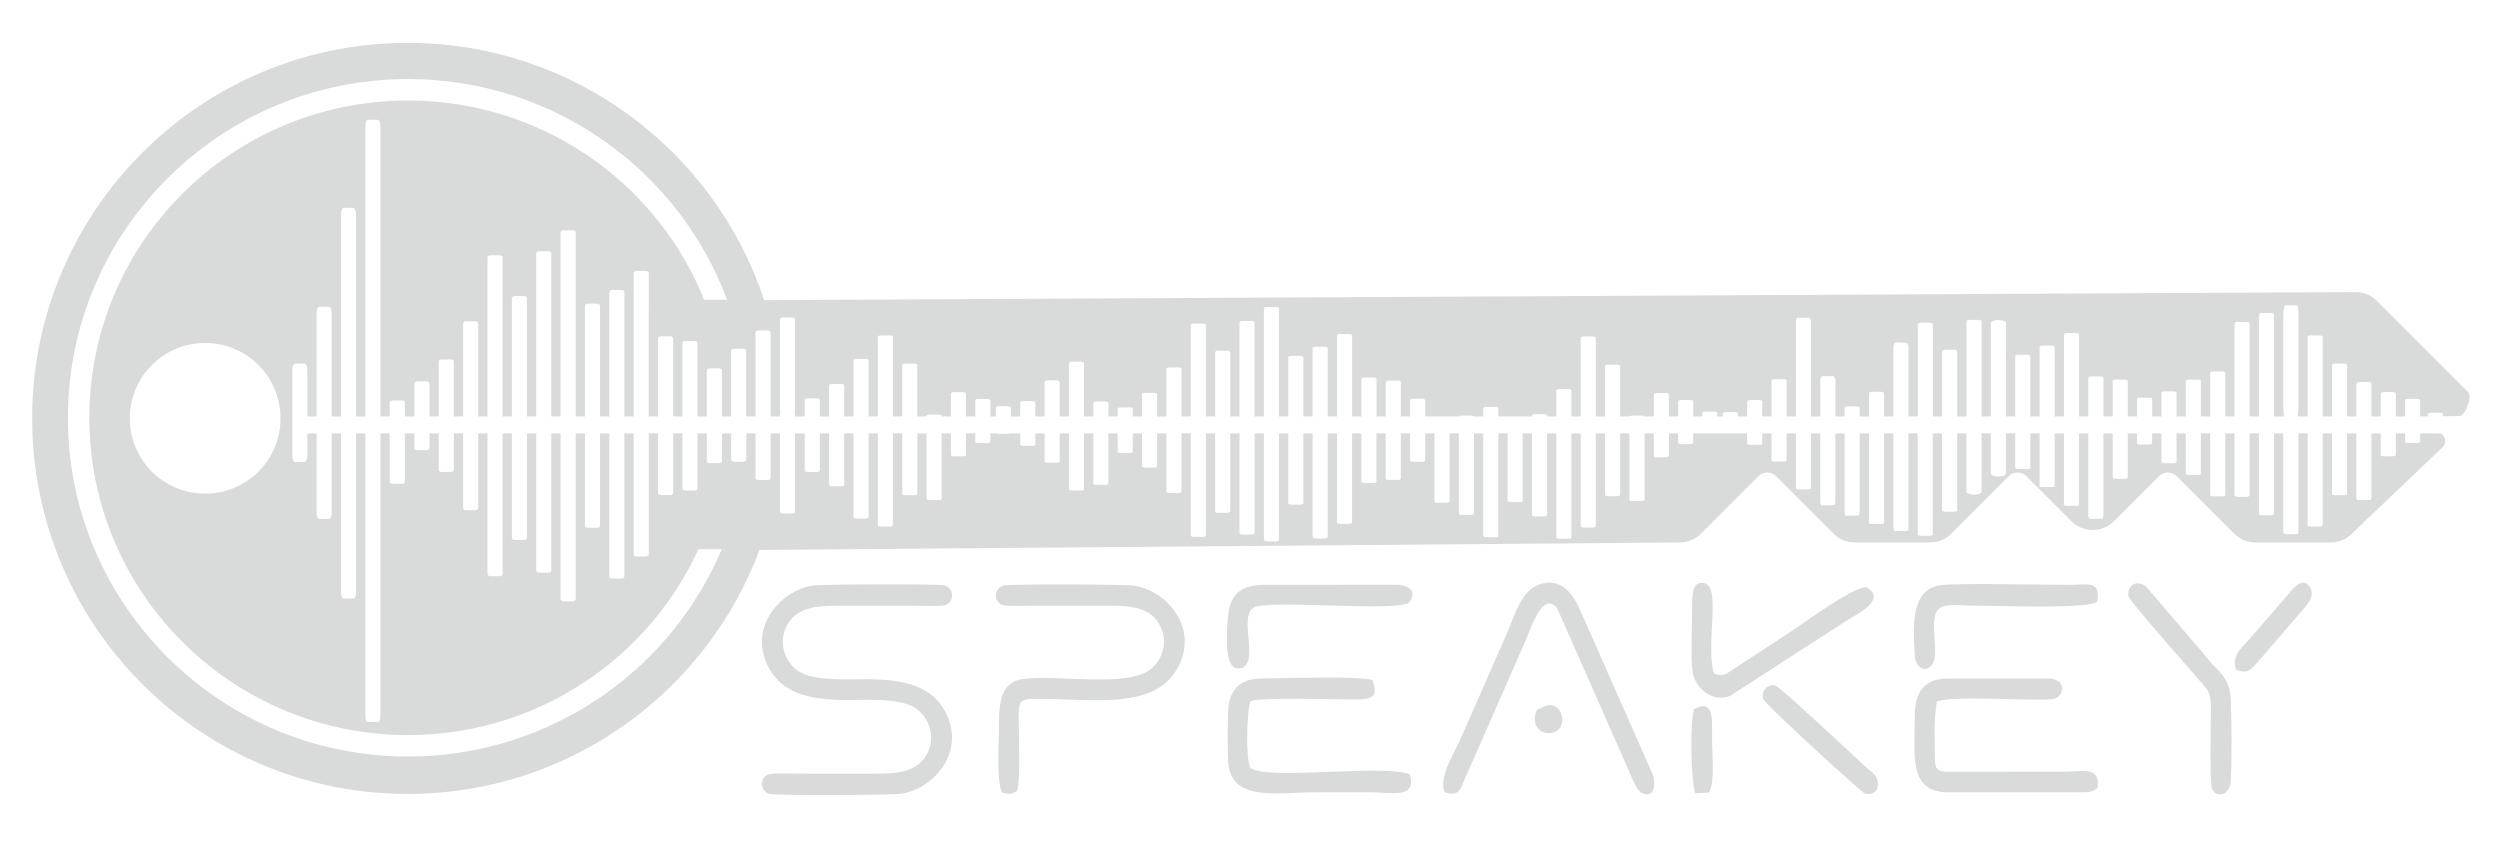
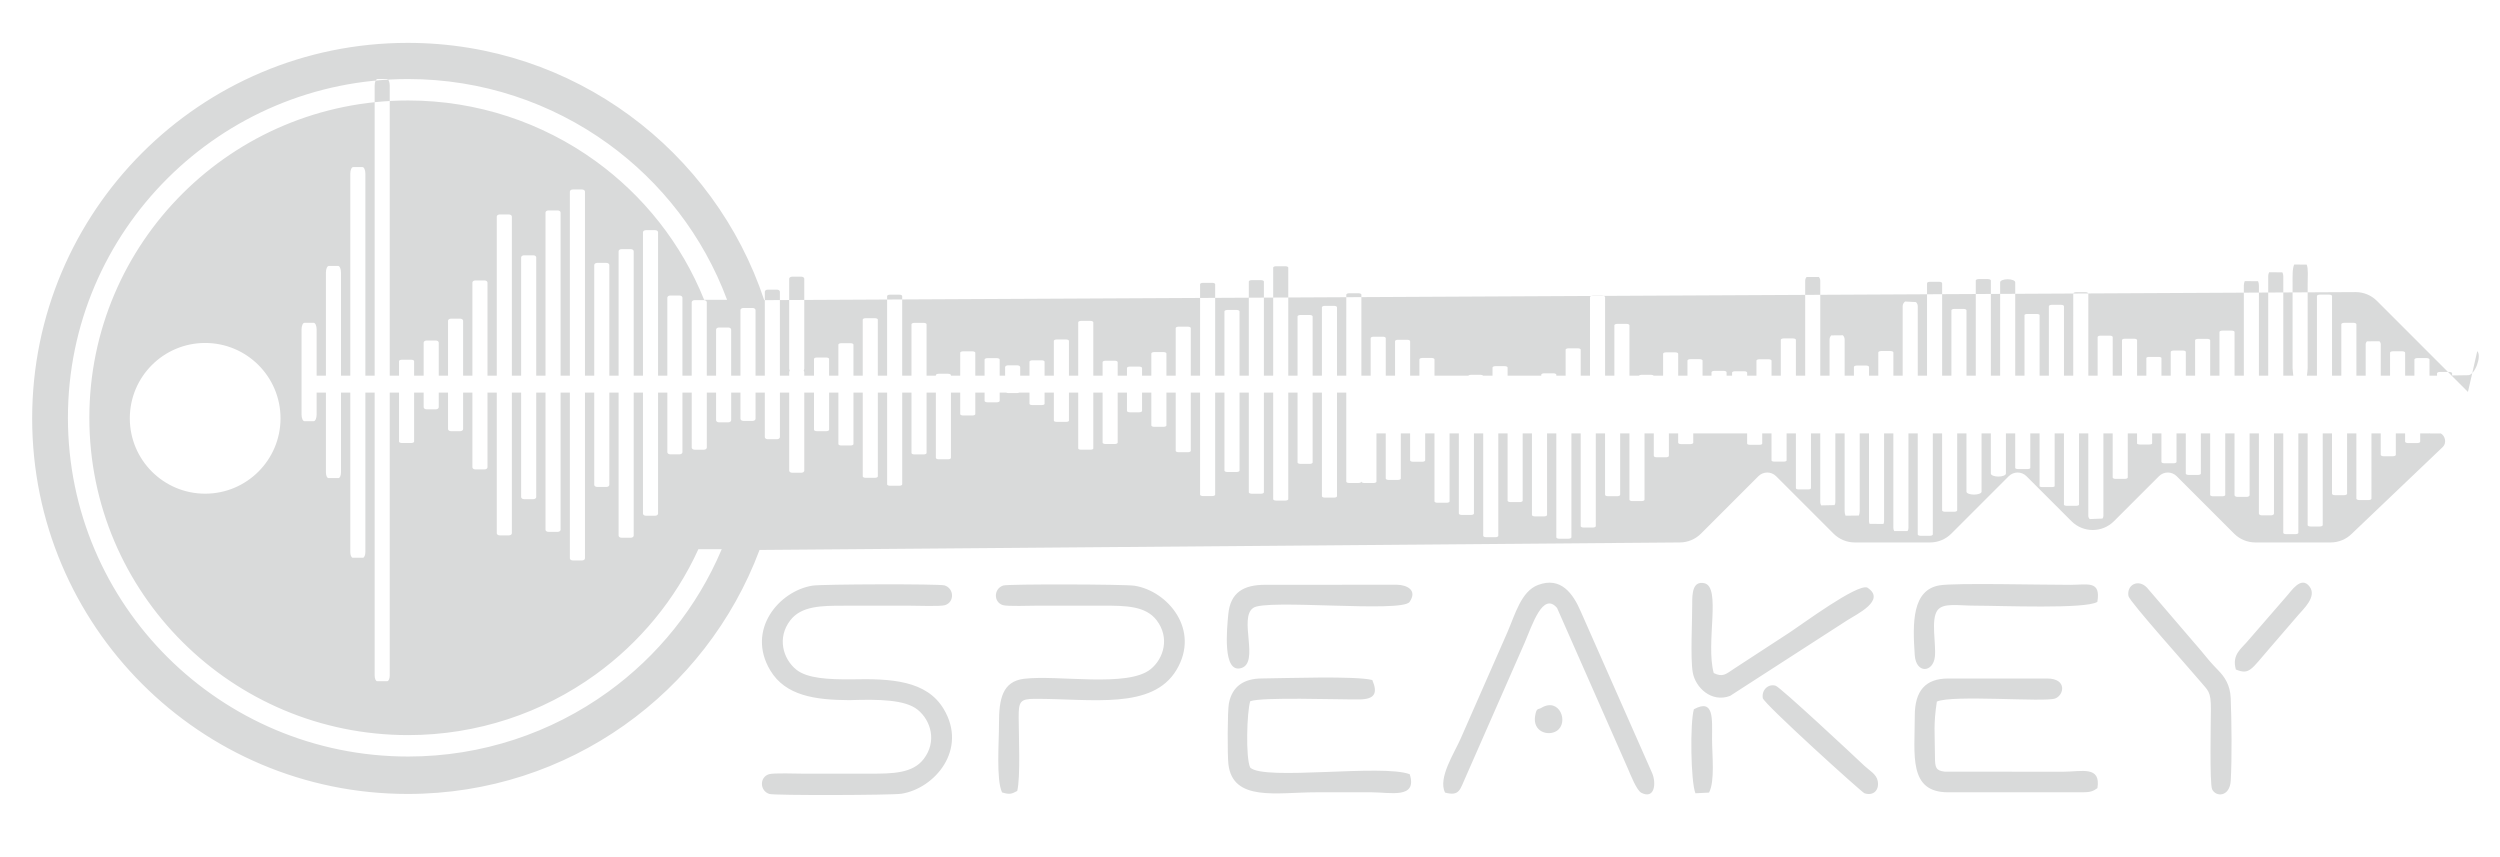
<svg xmlns="http://www.w3.org/2000/svg" xml:space="preserve" width="350mm" height="120mm" version="1.1" style="shape-rendering:geometricPrecision; text-rendering:geometricPrecision; image-rendering:optimizeQuality; fill-rule:evenodd; clip-rule:evenodd" viewBox="0 0 35000 12000">
  <defs>
    <style type="text/css">
   
    .fil0 {fill:#D9DADA;fill-rule:nonzero}
   
  </style>
  </defs>
  <g id="Layer_x0020_1">
-     <path class="fil0" d="M11889.68 9802.06l0 0.01 0.24 -0.01 30.1 0.08 0 -1c379.13,-11.26 751.16,-7.68 927.23,134.96 187.47,151.87 270.96,445.71 85.44,688.87 -155.91,204.35 -437.75,206.42 -752.49,206.34 -313.05,-0.1 -626.1,0 -939.13,-0.02 -90.51,0 -409.83,-12.12 -474.8,7.54 -135.27,40.95 -130.91,233.17 4.77,276.54 70.85,22.66 1716.9,18.07 1849.64,-3.1 468.98,-74.79 930.1,-620.47 591.05,-1186.41 -239.99,-400.63 -736.68,-427.65 -1292.19,-415.1 -322.04,2.57 -619.45,-12.85 -771.25,-135.82 -187.47,-151.87 -270.96,-445.71 -85.44,-688.87 155.91,-204.35 437.75,-206.42 752.49,-206.34 313.05,0.1 626.1,0 939.13,0.02 90.51,0 409.83,12.12 474.8,-7.54 135.27,-40.95 130.91,-233.17 -4.77,-276.54 -70.85,-22.66 -1716.9,-18.07 -1849.64,3.1 -468.98,74.79 -930.1,620.47 -591.05,1186.41 212.79,355.24 627.4,414.66 1105.87,416.88zm22661.71 -4314.96l-1274.57 -1274.79c-78.86,-78.85 -185.87,-123.02 -297.4,-123.02l-22280.48 112.77c-693.75,-2092.33 -2666.09,-3601.86 -4991.24,-3601.86 -2903.67,0 -5257.55,2353.99 -5257.55,5257.56 0,2903.59 2353.88,5257.57 5257.55,5257.57 2255.67,0 4179.26,-1420.68 4925.62,-3415.89l12882.49 -105.11c111.53,0 218.54,-44.17 297.4,-123.03l804.41 -804.41c68.42,-68.69 179.39,-68.69 247.84,0l804.41 804.41c78.89,78.86 185.83,123.03 297.4,123.03l1053.58 0c111.53,0 218.54,-44.17 297.4,-123.03l804.41 -804.41c68.42,-68.69 179.39,-68.69 247.84,0l630.17 629.87c164.25,164.38 430.56,164.38 594.84,0l630.17 -629.87c68.42,-68.69 179.39,-68.69 247.85,0l804.41 804.41c78.9,78.86 185.83,123.03 297.4,123.03l1053.58 0c111.53,0 218.54,-44.17 297.4,-123.03l1274.57 -1215.16c54.73,-54.73 32.24,-155.07 -30.06,-188.31 -3.77,0.57 -7.79,0.86 -11.95,0.86l-130.05 0c-7.57,0 -14.66,-1.01 -20.72,-2.76l0 1.39 -125.3 0 0 62.27 0 53.62c0,10.87 -18.17,19.67 -40.57,19.67l-130.07 0c-22.41,0 -40.59,-8.8 -40.59,-19.67l0 -115.89 -129.95 0 0 51.57 0 116.97 0 131.85c0,10.87 -18.16,19.67 -40.58,19.67l-130.05 0c-22.42,0 -40.58,-8.8 -40.58,-19.67l0 -131.85 0 -116.97 0 -51.57 -129.96 0 0 744.34 0 169.32c0,10.86 -18.17,19.67 -40.58,19.67l-130.07 0c-22.4,0 -40.58,-8.81 -40.58,-19.67l0 -168.67 -0.01 -0.65 0 -744.34 -129.95 0 0 90.96 0 147.62 0 76.33 0 87.17 0 266.66 0 176.63c0,10.86 -18.16,19.67 -40.57,19.67l-130.06 0c-22.42,0 -40.58,-8.81 -40.58,-19.67l0 -176.63 0 -266.66 0 -87.17 0 -76.33 0 -147.62 0 -90.96 -129.95 0 0 1097.06 0 186.9c0,10.86 -18.18,19.68 -40.59,19.68l-130.06 0c-22.43,0 -40.58,-8.82 -40.58,-19.68l0 -186.9 0 -1097.06 -129.97 0 0 1359.59 0 33.55c0,9.74 -18.16,17.64 -40.57,17.64l-65.04 0 -65.02 0c-22.41,0 -40.58,-7.9 -40.58,-17.64l0 -33.55 0 -1359.59 -129.94 0 0 860.65 -0.03 2.82 0 258.65c0,14.01 -18.16,25.38 -40.59,25.38l-130.04 0c-22.41,0 -40.57,-11.37 -40.57,-25.38l0 -261.47 0 -860.65 -129.97 0 0 608.14 0 255.52c0,14.02 -18.17,25.38 -40.58,25.38l-130.06 0c-22.41,0 -40.58,-11.36 -40.58,-25.38l0 -863.66 -129.96 0 0 21.56 0 646.27 0 193.95c0,10.41 -18.17,18.85 -40.58,18.85l-130.06 0c-22.41,0 -40.57,-8.44 -40.57,-18.85l0 -193.95 0 -646.27 0 -21.56 -129.97 0 0 403.13 0 159.85c0,10.41 -18.17,18.86 -40.58,18.86l-130.06 0c-22.41,0 -40.58,-8.45 -40.58,-18.86l0 -159.85 0 -403.13 -129.96 0 0 258.45 0 141.23c0,10.41 -18.17,18.85 -40.58,18.85l-130.06 0c-22.41,0 -40.57,-8.44 -40.57,-18.85l0 -141.23 0 -258.45 -129.97 0 0 80.38 0 60.77c0,8.07 -18.16,14.61 -40.59,14.61l-130.04 0c-22.42,0 -40.58,-6.54 -40.58,-14.61l0 -60.77 0 -80.38 -129.97 0 0 506.54 0 110.84c0,10.87 -18.16,19.67 -40.59,19.67l-130.05 0c-22.4,0 -40.57,-8.8 -40.57,-19.67l0 -110.84 0 -506.54 -129.96 0 0 1155.44c0,13.55 -4.92,26.28 -13.56,37.3l-177.9 7.01c-12.44,-12.48 -19.76,-27.78 -19.76,-44.31l0 -495.12 0 -660.32 -129.97 0 0 776.61 0 221.26c0,8.87 -18.18,16.07 -40.59,16.07l-130.04 0c-22.41,0 -40.59,-7.2 -40.59,-16.07l0 -997.87 -129.96 0 0 716.55 0 22.83c0,6.92 -18.18,12.53 -40.59,12.53l-62.29 0 -2.73 0.01 -2.73 -0.01 -62.29 0c-22.41,0 -40.59,-5.61 -40.59,-12.53l0 -22.83 0 -716.55 -129.95 0 0 294.9 0 189.56c0,8.34 -18.18,15.11 -40.6,15.11l-130.04 0c-22.41,0 -40.59,-6.77 -40.59,-15.11l0 -189.56 0 -294.9 -129.95 0 0 562.13c0,23.51 -47.3,42.58 -105.62,42.58 -58.32,0 -105.61,-19.07 -105.61,-42.58l0 -562.13 -129.95 0 0 816.13c0,22.61 -47.3,40.94 -105.61,40.94 -58.34,0 -105.62,-18.33 -105.62,-40.94l0 -816.13 -129.95 0 0 31.21 0 205.91 0 76.14 0 68.81 0 503.56 0 191.88c0,10.86 -18.18,19.67 -40.59,19.67l-130.05 0c-22.42,0 -40.59,-8.81 -40.59,-19.67l0 -191.88 0 -503.56 0 -68.81 0 -76.14 0 -205.91 0 -31.21 -129.95 0 0 1212.5 -0.02 0.88 0 200.89c0,10.86 -18.16,19.67 -40.57,19.67l-130.05 0c-22.42,0 -40.59,-8.81 -40.59,-19.67l0 -201.77 0 -1212.5 -129.97 0 0 800.57 0 524.52c0,15.36 -4.6,29.82 -12.7,42.44l-185.95 -0.22c-8.01,-12.57 -12.56,-26.94 -12.56,-42.22l0 -524.52 0 -800.57 -129.96 0 0 445.01 -0.01 0.51 0 782.39c0,14.23 -3,27.77 -8.41,40.07l-194.93 -1.24c-5.07,-11.97 -7.87,-25.08 -7.87,-38.83l0 -782.9 0 -445.01 -129.97 0 0 241.76 0 844.45c0,23.06 -4.09,44.83 -11.38,64.08l-187.56 2.25c-7.83,-19.79 -12.26,-42.36 -12.26,-66.33l0 -844.45 0 -241.76 -129.97 0 0 685.61 0 277.42c0,14.84 -3.88,28.85 -10.78,41.32l-187.36 3.91c-8.33,-13.41 -13.07,-28.82 -13.07,-45.23l0 -277.42 0 -685.61 -129.97 0 0 81.33 0 98.05 0 434.9 0 153.15c0,9.41 -15.72,17.03 -35.12,17.03l-140.98 0c-19.39,0 -35.11,-7.62 -35.11,-17.03l0 -153.15 0 -434.9 0 -98.05 0 -78.59 0 -2.74 -129.97 0 0 298.96 0 78.97c0,9.4 -15.72,17.02 -35.12,17.02l-140.98 0c-19.39,0 -35.11,-7.62 -35.11,-17.02l0 -78.97 0 -298.96 -129.97 0 0 90.56 0 52.13c0,9.4 -15.72,17.03 -35.12,17.03l-140.97 0c-19.4,0 -35.12,-7.63 -35.12,-17.03l0 -52.13 0 -90.56 -754.49 0 0 76.99 0 53.62c0,10.87 -18.17,19.68 -40.58,19.68l-130.06 0c-22.41,0 -40.59,-8.81 -40.59,-19.68l0 -130.61 -129.95 0 0 66.29 0 21.25 0 95.72 0 57.18 0 74.67c0,10.87 -18.17,19.68 -40.58,19.68l-130.06 0c-22.41,0 -40.57,-8.81 -40.57,-19.68l0 -74.67 0 -57.18 0 -95.72 0 -21.25 0 -66.29 -129.96 0 0 783.73 0 144.65c0,10.87 -18.17,19.67 -40.59,19.67l-130.06 0c-22.41,0 -40.59,-8.8 -40.59,-19.67l0 -144.65 0 -783.73 -129.95 0 0 253.31 0 76.33 0 68.42 0 18.75 0 248.59 0 57.83 0 136.86c0,10.86 -18.17,19.67 -40.57,19.67l-130.07 0c-22.41,0 -40.57,-8.81 -40.57,-19.67l0 -136.86 0 -57.83 0 -248.59 0 -18.75 0 -68.42 0 -76.33 0 -253.31 -129.95 0 0 1111.78 0 186.9c0,10.87 -18.18,19.68 -40.6,19.68l-130.06 0c-22.42,0 -40.57,-8.81 -40.57,-19.68l0 -186.9 0 -1111.78 -129.97 0 0 1374.31 0 80.72c0,10.86 -18.17,19.67 -40.57,19.67l-130.07 0c-22.41,0 -40.57,-8.81 -40.57,-19.67l0 -80.72 0 -1374.31 -129.95 0 0 973.46 -0.02 0.88 0 168.21c0,10.86 -18.16,19.67 -40.59,19.67l-130.04 0c-22.41,0 -40.58,-8.81 -40.58,-19.67l0 -169.09 0 -973.46 -129.97 0 0 795.99 0 146.23c0,10.87 -18.16,19.67 -40.57,19.67l-130.06 0c-22.41,0 -40.58,-8.8 -40.58,-19.67l0 -146.23 0 -795.99 -129.96 0 0 372.07 0 18.01 0 93.96 0 0.26 0 37.83 0 0.41 0 34.78 0 664.05 0 10.13 0 202.32c0,10.87 -18.17,19.67 -40.58,19.67l-130.06 0c-22.41,0 -40.58,-8.8 -40.58,-19.67l0 -202.32 0 -10.13 0 -664.05 0 -34.78 0 -0.41 0 -37.83 0 -0.26 0 -93.96 0 -18.01 0 -372.07 -129.97 0 0 955.37 0 166.75c0,10.87 -18.16,19.68 -40.57,19.68l-130.06 0c-22.41,0 -40.58,-8.81 -40.58,-19.68l0 -166.75 0 -955.37 -129.96 0 0 804.44 0 147.33c0,10.86 -18.17,19.66 -40.58,19.66l-130.06 0c-22.41,0 -40.58,-8.8 -40.58,-19.66l0 -147.33 0 -804.44 -129.97 0 0 295.68 0 81.79c0,10.86 -18.16,19.67 -40.58,19.67l-130.05 0c-22.41,0 -40.57,-8.81 -40.57,-19.67l0 -81.79 0 -295.68 -129.97 0 0 521.26 0 110.84c0,10.87 -18.17,19.67 -40.59,19.67l-130.05 0c-22.41,0 -40.57,-8.8 -40.57,-19.67l0 -110.84 0 -521.26 -129.97 0 0 559.29 0 115.75c0,10.86 -18.17,19.67 -40.59,19.67l-130.05 0c-22.41,0 -40.57,-8.81 -40.57,-19.67l0 -115.75 0 -559.29 -129.97 0 0 21.31 0 1044 0 180.92c0,10.86 -18.18,19.67 -40.59,19.67l-130.04 0c-22.42,0 -40.6,-8.81 -40.6,-19.67l0 -1246.23 -129.95 0 0 1246.67 0 204.29c0,10.86 -18.18,19.66 -40.59,19.66l-130.05 0c-22.4,0 -40.58,-8.8 -40.58,-19.66l0 -204.29 0 -1246.67 -129.96 0 0 828.16 0 150.37c0,10.86 -18.18,19.67 -40.59,19.67l-130.04 0c-22.42,0 -40.6,-8.81 -40.6,-19.67l0 -150.37 0 -828.16 -129.95 0 0 1011.33 0 149.06 0 24.9 0 248.55 -0.01 0.44 0 57.95c0,10.86 -18.17,19.67 -40.58,19.67l-130.04 0c-22.43,0 -40.59,-8.81 -40.59,-19.67l0 -58.39 0 -248.55 0 -24.9 0 -53.06 0 -96 0 -1011.33 -129.96 0 0 1198.21 -0.01 0.44 0 197.6c0,10.86 -18.17,19.67 -40.58,19.67l-130.04 0c-22.43,0 -40.6,-8.81 -40.6,-19.67l0 -198.04 0 -1198.21 -129.95 0 0 8.14 0 243.71 0 76.14 0 52.33 0 16.47 0 500.33 0 31.77 0 163.35c0,10.86 -18.18,19.66 -40.59,19.66l-130.04 0c-22.43,0 -40.59,-8.8 -40.59,-19.66l0 -163.35 0 -31.77 0 -500.33 0 -16.47 0 -52.33 0 -76.14 0 -243.71 0 -8.14 -129.95 0 0 1227.22 -0.02 0.88 0 200.89c0,10.86 -18.16,19.67 -40.58,19.67l-130.04 0c-22.43,0 -40.59,-8.81 -40.59,-19.67l0 -201.77 0 -1227.22 -129.97 0 0 683.55 0 131.74c0,10.87 -18.16,19.68 -40.57,19.68l-130.05 0c-22.42,0 -40.59,-8.81 -40.59,-19.68l0 -131.74 0 -683.55 -129.97 0 0 368.55 0 91.18c0,10.87 -18.16,19.67 -40.57,19.67l-130.05 0c-22.43,0 -40.59,-8.8 -40.59,-19.67l0 -91.18 0 -368.55 -129.97 0 0 188.5 0 67.98c0,10.87 -18.16,19.68 -40.57,19.68l-130.07 0c-22.4,0 -40.57,-8.81 -40.57,-19.68l0 -67.98 0 -188.5 -129.97 0 0 581.71 0 118.63c0,10.87 -18.16,19.67 -40.57,19.67l-130.06 0c-22.41,0 -40.58,-8.8 -40.58,-19.67l0 -118.63 0 -581.71 -129.97 0 0 50.92 0 45.13 0 97.87 0 0.18 0 6.67 0 431.59 0 26.38 0 123.41c0,9.41 -15.72,17.03 -35.11,17.03l-140.98 0c-19.39,0 -35.12,-7.62 -35.12,-17.03l0 -123.41 0 -26.38 0 -431.59 0 -6.67 0 -0.17 0 -97.88 0 -45.13 0 -50.92 -129.96 0 0 313.68 0 78.97c0,9.4 -15.72,17.02 -35.12,17.02l-140.98 0c-19.39,0 -35.12,-7.62 -35.12,-17.02l0 -78.97 0 -313.68 -129.96 0 0 105.28 0 52.14c0,9.4 -15.73,17.02 -35.12,17.02l-140.98 0c-19.39,0 -35.11,-7.62 -35.11,-17.02l0 -52.14 0 -105.28 -143.85 0c-7.14,4.04 -16.48,6.49 -26.7,6.49l-130.06 0c-10.22,0 -19.56,-2.45 -26.69,-6.49l-90.15 0 0 62.98 0 53.62c0,10.87 -18.17,19.68 -40.58,19.68l-130.06 0c-22.41,0 -40.59,-8.81 -40.59,-19.68l0 -116.6 -129.95 0 0 52.28 0 21.25 0 95.72 0 57.18 0 74.67c0,10.87 -18.17,19.68 -40.58,19.68l-130.06 0c-22.41,0 -40.57,-8.81 -40.57,-19.68l0 -74.67 0 -57.18 0 -95.72 0 -21.25 0 -52.28 -129.96 0 0 769.72 0 144.65c0,10.87 -18.17,19.67 -40.59,19.67l-130.06 0c-22.41,0 -40.59,-8.8 -40.59,-19.67l0 -144.65 0 -769.72 -129.95 0 0 91.04 0 148.26 0 76.33 0 68.42 0 18.75 0 266.57 0 39.85 0 136.86c0,10.86 -18.17,19.67 -40.57,19.67l-130.07 0c-22.41,0 -40.57,-8.81 -40.57,-19.67l0 -136.86 0 -39.85 0 -266.57 0 -18.75 0 -68.42 0 -76.33 0 -148.26 0 -91.04 -129.95 0 0 1097.77 0 186.9c0,10.87 -18.18,19.68 -40.6,19.68l-130.06 0c-22.42,0 -40.57,-8.81 -40.57,-19.68l0 -186.9 0 -1097.77 -129.97 0 0 952.95 0 220.72c0,10.86 -18.17,19.66 -40.57,19.66l-130.07 0c-22.41,0 -40.57,-8.8 -40.57,-19.66l0 -220.72 0 -952.95 -129.95 0 0 552.09 -0.02 0.88 0 168.22c0,10.86 -18.16,19.67 -40.59,19.67l-130.04 0c-22.41,0 -40.58,-8.81 -40.58,-19.67l0 -169.1 0 -552.09 -129.97 0 0 374.62 0 146.24c0,10.86 -18.16,19.66 -40.57,19.66l-130.06 0c-22.41,0 -40.58,-8.8 -40.58,-19.66l0 -146.24 0 -374.62 -136.22 0 0 788.07 0 304.52c0,16.35 -18.17,29.6 -40.58,29.6l-130.06 0c-22.41,0 -40.58,-13.25 -40.58,-29.6l0 -304.52 0 -788.07 -129.97 0 0 372.47 0 250.98c0,16.35 -18.16,29.61 -40.57,29.61l-130.06 0c-22.41,0 -40.58,-13.26 -40.58,-29.61l0 -250.98 0 -372.47 -129.96 0 0 145.32 0 221.73c0,16.35 -18.17,29.6 -40.58,29.6l-130.06 0c-22.41,0 -40.58,-13.25 -40.58,-29.6l0 -221.73 0 -145.32 -129.96 0 0 263.85 0 123.11c0,16.34 -18.17,29.6 -40.59,29.6l-130.05 0c-22.41,0 -40.57,-13.26 -40.57,-29.6l0 -123.11 0 -263.85 -129.97 0 0 603.37 0 166.83c0,16.35 -18.16,29.6 -40.59,29.6l-130.05 0c-22.41,0 -40.57,-13.25 -40.57,-29.6l0 -166.83 0 -603.37 -129.97 0 0 660.61 0 174.21c0,16.35 -18.17,29.6 -40.59,29.6l-130.05 0c-22.41,0 -40.57,-13.25 -40.57,-29.6l0 -174.21 0 -660.61 -129.97 0 0 1422.21 0 272.29c0,16.35 -18.18,29.61 -40.59,29.61l-130.04 0c-22.42,0 -40.6,-13.26 -40.6,-29.61l0 -1694.5 -129.95 0 0 1695.17 0 307.47c0,16.35 -18.18,29.6 -40.59,29.6l-130.05 0c-22.4,0 -40.58,-13.25 -40.58,-29.6l0 -307.47 0 -1695.17 -129.96 0 0 1065.28 0 226.32c0,16.35 -18.18,29.6 -40.59,29.6l-130.04 0c-22.41,0 -40.6,-13.25 -40.6,-29.6l0 -226.32 0 -1065.28 -129.95 0 0 1340.96 0 224.34 0 37.49 0 374.08 -0.01 0.66 0 343.09c0,16.35 -18.17,29.6 -40.58,29.6l-130.04 0c-22.43,0 -40.59,-13.25 -40.59,-29.6l0 -343.75 0 -235.56 0 -138.52 0 -37.49 0 -224.34 0 -1340.96 -129.95 0 0 1622.24 -0.02 1.33 0 296.72c0,16.35 -18.16,29.62 -40.58,29.62l-130.04 0c-22.43,0 -40.59,-13.27 -40.59,-29.62l0 -298.05 0 -1622.24 -129.96 0 0 170.08 0 27.8 0 114.6 0 78.76 0 24.79 0 781.98 0 18.87 0 245.85c0,16.35 -18.18,29.6 -40.58,29.6l-130.05 0c-22.42,0 -40.59,-13.25 -40.59,-29.6l0 -245.85 0 -18.87 0 -781.98 0 -24.79 0 -78.76 0 -114.6 0 -27.8 0 -170.08 -129.95 0 0 1665.89 -0.02 1.33 0 302.36c0,16.34 -18.16,29.6 -40.58,29.6l-130.04 0c-22.43,0 -40.59,-13.26 -40.59,-29.6l0 -303.69 0 -1665.89 -129.97 0 0 847.63 0 198.28c0,16.36 -18.16,29.61 -40.57,29.61l-130.05 0c-22.42,0 -40.59,-13.25 -40.59,-29.61l0 -198.28 0 -847.63 -129.97 0 0 373.53 0 137.24c0,16.35 -18.16,29.6 -40.57,29.6l-130.05 0c-22.43,0 -40.59,-13.25 -40.59,-29.6l0 -137.24 0 -373.53 -129.97 0 0 102.54 0 102.31c0,16.36 -18.16,29.62 -40.57,29.62l-130.06 0c-22.41,0 -40.58,-13.26 -40.58,-29.62l0 -102.31 0 -102.54 -133.64 0 0 547.83 0 19.87 0 118.63c0,10.87 -18.17,19.67 -40.58,19.67l-130.06 0c-22.41,0 -40.57,-8.8 -40.57,-19.67l0 -118.63 0 -19.87 0 -547.83 -129.97 0 0 611.2 0 116.75 0 97.28 0 345.79 0 150.83 0 1883.99 0 287.92 0 466.08c0,44.62 -15.72,80.75 -35.12,80.75l-140.98 0c-19.39,0 -35.11,-36.13 -35.11,-80.75l0 -466.08 0 -287.92 0 -1883.99 0 -150.83 0 -345.79 0 -97.28 0 -116.75 0 -611.2 -129.97 0 0 1857.32 0 374.55c0,44.57 -15.72,80.71 -35.12,80.71l-140.97 0c-19.4,0 -35.12,-36.14 -35.12,-80.71l0 -374.55 0 -1857.32 -129.97 0 0 869.02 0 247.23c0,44.58 -15.72,80.73 -35.11,80.73l-140.98 0c-19.39,0 -35.12,-36.15 -35.12,-80.73l0 -247.23 0 -869.02 -129.97 0 0 307.23c0,51.52 -18.16,93.27 -40.57,93.27l-130.06 0c-22.41,0 -40.58,-41.75 -40.58,-93.27l0 -1190.43c0,-51.51 18.17,-93.27 40.58,-93.27l130.06 0c22.41,0 40.57,41.76 40.57,93.27l0 646.54 129.97 0 0 -1072.55 0 -370.47c0,-51.51 18.16,-93.27 40.58,-93.27l130.06 0c22.41,0 40.57,41.76 40.57,93.27l0 370.47 0 1072.55 129.97 0 0 -1116.71 0 -353.72 0 -22.46 0 -253.1 0 -120.08 0 -348.46 0 -84.1 0 -528.4c0,-51.51 18.16,-93.27 40.57,-93.27l130.06 0c22.42,0 40.58,41.76 40.58,93.27l0 528.4 0 84.1 0 348.46 0 120.08 0 253.1 0 22.46 0 353.72 0 1116.71 129.97 0 0 -3391 0 -669.1c0,-51.52 18.16,-93.27 40.57,-93.27l130.07 0c22.4,0 40.57,41.75 40.57,93.27l0 669.1 0 3391 129.97 0 0 -126.22 0 -19.88 0 -57.59c0,-10.86 18.16,-19.66 40.57,-19.66l130.06 0c22.41,0 40.58,8.8 40.58,19.66l0 57.59 0 19.88 0 126.22 133.64 0 0 -360.06 0 -102.47c0,-16.35 18.17,-29.6 40.58,-29.6l130.06 0c22.41,0 40.57,13.25 40.57,29.6l0 102.47 0 360.06 129.97 0 0 -631.05 0 -137.38c0,-16.35 18.16,-29.6 40.59,-29.6l130.05 0c22.41,0 40.57,13.25 40.57,29.6l0 137.38 0 631.05 129.97 0 0 -1105.14 0 -198.44c0,-16.35 18.17,-29.6 40.59,-29.6l130.05 0c22.41,0 40.57,13.25 40.57,29.6l0 198.44 0 1105.14 129.97 0 0 -1923.4 0 -303.84c0,-16.35 18.16,-29.6 40.59,-29.6l130.04 0c22.42,0 40.58,13.25 40.58,29.6l0 302.51 0.02 1.33 0 1923.4 129.95 0 0 -1416.99 0 -238.61c0,-16.34 18.17,-29.6 40.59,-29.6l130.05 0c22.4,0 40.58,13.26 40.58,29.6l0 238.61 0 1416.99 129.96 0 0 -824.92 0 -25.98 0 -136.37 0 -0.4 0 -57.71 0 -0.63 0 -76.1 0 -438.29 0 -24.41 0 -221.09 0 -39.14 0 -128.53 0 -0.12 0 -0.12 0 -0.12 0 -0.12 0 -0.13 0.01 -0.12 0 -0.12 0 -0.12 0 -0.12 0 -0.12 0.01 -0.12 0 -0.12 0 -0.13 0.01 -0.12 0 -0.12 0 -0.17 0.01 -0.07 0.01 -0.12 0 -0.12 0.01 -0.12 0 -0.12 0.01 -0.13 0 -0.12 0.01 -0.12 0.01 -0.12 0 -0.12 0.01 -0.12 0.01 -0.12 0.01 -0.12 0 -0.12 0.01 -0.12 0.01 -0.11 0 -0.03 -0.02 -0.13 0 -0.02 -0.01 -0.15 -0.02 -0.15 -0.01 -0.15 -0.01 -0.15 -0.02 -0.3 -0.01 -0.15 -0.01 -0.15 -0.01 -0.15 -0.01 -0.15 0 -0.15 0 -0.16 -0.01 -0.15 0 -0.15 0 -0.15 0 -304.01c0,-16.35 18.16,-29.6 40.57,-29.6l130.06 0c22.42,0 40.58,13.25 40.58,29.6l0 304.01 0 0.15 0 0.15 -0.01 0.15 0 0.16 0 0.15 -0.01 0.15 -0.01 0.15 -0.01 0.15 -0.01 0.15 -0.02 0.3 -0.01 0.15 -0.01 0.15 -0.02 0.15 -0.01 0.15 0 0.02 -0.02 0.13 0 0.03 0.01 0.11 0.01 0.12 0 0.12 0.01 0.12 0.01 0.12 0.01 0.12 0 0.12 0.01 0.12 0.01 0.12 0 0.12 0.01 0.13 0 0.12 0.01 0.12 0 0.12 0.01 0.12 0.01 0.07 0 0.17 0 0.12 0.01 0.12 0 0.13 0 0.12 0.01 0.12 0 0.12 0 0.12 0 0.12 0 0.12 0.01 0.12 0 0.13 0 0.12 0 0.12 0 0.12 0 0.12 0 128.53 0 39.14 0 221.09 0 24.41 0 438.29 0 76.1 0 0.63 0 57.71 0 0.4 0 136.37 0 24.65 0.02 1.33 0 824.92 129.95 0 0 -2233.24 0 -343.75c0,-16.35 18.16,-29.6 40.59,-29.6l130.04 0c22.41,0 40.59,13.25 40.59,29.6l0 343.75 0 2233.24 129.95 0 0 -1322.79 0 -226.47c0,-16.35 18.19,-29.6 40.6,-29.6l130.04 0c22.41,0 40.59,13.25 40.59,29.6l0 226.47 0 1322.79 129.96 0 0 -499.64 0 -27.91 0 -92.53 0 -91.48 0 -33.01 0 -732.47 0 -16.51 0 -248.47c0,-16.35 18.18,-29.6 40.58,-29.6l130.05 0c22.41,0 40.59,13.25 40.59,29.6l0 248.47 0 16.51 0 732.47 0 33.01 0 91.48 0 92.53 0 27.91 0 499.64 129.97 0 0 -59.76 -0.01 -0.13 0 -0.05 0 -0.08 0 -0.14 -0.01 -0.13 0 -0.14 0 -0.13 0 -0.14 0 -1471.29 0 -0.11 0 -0.11 0 -0.11 0 -0.1 0.01 -0.11 0 -0.11 0 -0.11 0.01 -0.11 0 -0.1 0.01 -0.11 0 -0.11 0.01 -0.11 0.01 -0.11 0 -0.1 0 -0.01 0.01 -0.1 0.01 -0.11 0.01 -0.1 0.01 -0.11 0.01 -0.11 0.01 -0.1 0.01 -0.11 0 -0.02 0.01 -0.09 0.01 -0.1 0.01 -0.11 0.02 -0.11 0.01 -0.1 0.01 -0.11 0.02 -0.1 0 -0.03 0.01 -0.08 0.02 -0.11 0.01 -0.1 0.02 -0.11 0.02 -0.1 0.02 -0.11 0.01 -0.1 0.01 -0.03 0.01 -0.08 0.02 -0.1 0.02 -0.11 0.02 -0.1 0.02 -0.11 0.02 -0.1 0.02 -0.1 0.01 -0.04 0.02 -0.07 0.02 -0.1 0.02 -0.11 0.02 -0.1 0.03 -0.1 0.02 -0.11 0.03 -0.1 0 -0.04 0.02 -0.06 0.03 -0.11 0.03 -0.1 0.02 -0.1 0.03 -0.11 0.03 -0.1 0.03 -0.14 0.05 -0.16 0 -0.01 0.03 -0.1 0.03 -0.1 0.04 -0.1 0.03 -0.11 0.03 -0.1 0.01 -0.04 0.02 -0.06 -0.03 -0.17 -0.03 -0.16 -0.03 -0.17 -0.03 -0.16 -0.03 -0.17 -0.03 -0.16 -0.01 -0.01 -0.02 -0.16 -0.03 -0.17 -0.03 -0.16 -0.03 -0.17 -0.02 -0.17 -0.03 -0.16 -0.02 -0.17 -0.03 -0.17 -0.02 -0.16 -0.03 -0.17 -0.02 -0.17 -0.02 -0.1 -0.01 -0.07 -0.02 -0.16 -0.02 -0.17 -0.02 -0.17 -0.03 -0.17 -0.02 -0.17 -0.02 -0.16 -0.02 -0.17 -0.02 -0.17 -0.02 -0.17 -0.02 -0.17 -0.01 -0.17 -0.01 -0.03 -0.01 -0.13 -0.02 -0.17 -0.01 -0.17 -0.02 -0.17 -0.06 -0.68 -0.01 -0.17 -0.02 -0.17 -0.01 -0.17 -0.01 -0.14 0 -0.03 -0.01 -0.17 -0.02 -0.17 -0.01 -0.17 -0.02 -0.51 -0.01 -0.17 -0.01 -0.17 -0.01 -0.17 -0.01 -0.17 0 -0.17 -0.01 -0.07 0 -0.1 0 -0.17 -0.01 -0.18 0 -0.17 -0.01 -0.17 0 -0.17 0 -0.17 -0.01 -0.34 0 -0.18 0 -0.17 0 -0.17 0 -140 -0.01 -0.19 -0.01 -0.76 0 -317.14c0,-16.35 18.18,-29.6 40.6,-29.6l130.04 0c22.41,0 40.59,13.25 40.59,29.6l0 278.77 0 38.37 0 140.95 0 0.17 0 0.17 0 0.18 -0.01 0.34 0 0.17 0 0.18 -0.01 0.17 0 0.17 -0.01 0.17 0 0.17 0 0.1 -0.01 0.07 0 0.17 -0.01 0.18 -0.01 0.17 -0.01 0.17 -0.01 0.17 -0.04 0.68 -0.01 0.17 -0.01 0.17 0 0.02 -0.01 0.15 -0.01 0.17 -0.02 0.17 -0.01 0.17 -0.06 0.68 -0.02 0.17 -0.01 0.17 -0.02 0.17 -0.01 0.12 -0.01 0.05 -0.02 0.17 -0.02 0.16 -0.01 0.17 -0.02 0.17 -0.02 0.17 -0.03 0.17 -0.02 0.17 -0.02 0.17 -0.02 0.16 -0.02 0.17 -0.03 0.17 0 0.05 -0.02 0.12 -0.02 0.17 -0.03 0.16 -0.02 0.17 -0.03 0.17 -0.03 0.17 -0.02 0.16 -0.03 0.17 -0.03 0.17 -0.03 0.17 -0.04 0.3 -0.01 0.03 -0.03 0.17 -0.03 0.16 -0.04 0.17 -0.03 0.17 -0.03 0.16 -0.03 0.17 0.01 0.03 0.02 0.07 0.03 0.1 0.03 0.1 0.04 0.11 0.03 0.1 0.03 0.1 0.01 0.03 0 0.01 0.03 0.1 0.01 0.06 0.03 0.11 0.03 0.1 0.03 0.1 0.02 0.1 0.03 0.11 0.03 0.1 0.01 0.04 0.01 0.06 0.03 0.1 0.02 0.11 0.02 0.1 0.03 0.1 0.02 0.11 0.02 0.1 0.01 0.05 0.01 0.06 0.02 0.1 0.08 0.42 0.02 0.1 0.01 0.06 0.01 0.04 0.02 0.11 0.02 0.1 0.01 0.11 0.02 0.1 0.02 0.11 0.01 0.1 0.01 0.07 0.01 0.04 0.01 0.1 0.01 0.11 0.02 0.11 0.01 0.1 0.01 0.11 0.01 0.1 0.01 0.08 0 0.03 0 0.01 0 0.01 0.01 0.01 0.01 0.08 0.01 0.1 0.01 0.11 0 0.08 0 0.02 0.01 0.11 0.01 0.11 0.01 0.09 0 0.01 0.01 0.11 0 0.11 0.01 0.11 0 0.1 0.01 0.11 0 0.11 0.01 0.1 0 0.11 0 0.11 0.01 0.11 0 0.11 0 0.1 0 0.11 0 0.11 0 226.88 0 120 0 1118.85 0 5.56 0 0.13 0 0.14 0 0.13 0 60.3 129.97 0 0 -918.13 0 -174.35c0,-16.35 18.16,-29.6 40.57,-29.6l130.05 0c22.42,0 40.59,13.25 40.59,29.6l0 174.35 0 918.13 129.97 0 0 -860.88 0 -166.98c0,-16.35 18.16,-29.6 40.57,-29.6l130.05 0c22.43,0 40.59,13.25 40.59,29.6l0 166.98 0 860.88 129.97 0 0 -521.38 0 -123.24c0,-16.35 18.16,-29.6 40.57,-29.6l130.05 0c22.42,0 40.59,13.25 40.59,29.6l0 123.24 0 521.38 129.96 0 0 -864.63 0 -53.56c0,-16.35 18.17,-29.6 40.58,-29.6l130.06 0c22.41,0 40.58,13.25 40.58,29.6l0 53.56 0 864.63 129.96 0 0 -1091.77 0 -82.83c0,-16.35 18.17,-29.6 40.58,-29.6l130.06 0c22.41,0 40.57,13.25 40.57,29.6l0 82.83 0 1091.77 129.97 0 0 -42.31 0 -0.5 0.01 -0.5 0.01 -0.5 0.01 -0.49 0.02 -0.5 0.03 -0.5 0.03 -0.49 0.03 -0.49 0 -0.01 0.08 -0.98 0.04 -0.49 0.05 -0.48 0 -0.02 0.24 -1.93 0 -0.02 0.07 -0.49 0.15 -0.97 0.08 -0.45 0 -0.03 0.09 -0.48 0.28 -1.42 0 -0.03 0.11 -0.48 0.32 -1.39 0.01 -0.04 0.12 -0.47 0.25 -0.95 0.12 -0.43 0.01 -0.04 0.13 -0.47 0.14 -0.47 0.14 -0.47 0.13 -0.42 0.02 -0.05 0.15 -0.47 0.15 -0.46 0.16 -0.47 0.14 -0.41 0.02 -0.05 0.17 -0.46 0.17 -0.46 0.17 -0.46 0.16 -0.4 0.02 -0.06 0.68 -1.67 0.04 -0.09 0.03 -0.06 0.04 -0.11 0.73 -1.63 0.03 -0.07 0.79 -1.62 0.04 -0.09 0.04 -0.07 0.05 -0.1 0.83 -1.59 0.04 -0.08 0.24 -0.43 0.24 -0.44 0.25 -0.44 0.2 -0.35 0.05 -0.08 -0.05 -0.1 -0.11 -0.21 -0.15 -0.3 -0.31 -0.62 -0.15 -0.31 -0.25 -0.51 -0.05 -0.1 -0.15 -0.31 -0.15 -0.32 -0.14 -0.31 -0.29 -0.62 -0.14 -0.31 0 -0.01 -0.14 -0.31 -0.54 -1.26 -0.13 -0.31 -0.05 -0.12 -0.08 -0.2 -0.13 -0.32 -0.13 -0.32 -0.25 -0.63 -0.12 -0.32 -0.09 -0.24 -0.27 -0.73 -0.12 -0.32 -0.23 -0.64 -0.11 -0.33 -0.01 -0.02 -0.11 -0.3 -0.11 -0.33 -0.1 -0.32 -0.11 -0.33 -0.11 -0.32 -0.1 -0.33 -0.05 -0.14 -0.05 -0.19 -0.1 -0.32 -0.1 -0.33 -0.1 -0.33 -0.1 -0.33 -0.09 -0.33 -0.17 -0.59 -0.02 -0.07 -0.09 -0.33 -0.08 -0.33 -0.09 -0.33 -0.09 -0.33 -0.08 -0.34 -0.01 -0.04 -0.07 -0.29 -0.08 -0.33 -0.08 -0.34 -0.08 -0.33 -0.08 -0.34 -0.07 -0.33 -0.04 -0.16 -0.03 -0.18 -0.08 -0.33 -0.07 -0.34 -0.06 -0.34 -0.07 -0.33 -0.07 -0.34 -0.05 -0.29 -0.01 -0.05 0 -0.01 -0.1 -0.3 -0.07 -0.2 -0.05 -0.17 -0.11 -0.37 -0.06 -0.18 -0.05 -0.2 -0.1 -0.37 -0.04 -0.16 -0.05 -0.22 -0.08 -0.37 -0.03 -0.14 -0.05 -0.24 -0.07 -0.38 -0.02 -0.12 -0.05 -0.27 -0.06 -0.38 -0.01 -0.09 -0.04 -0.3 -0.04 -0.38 -0.01 -0.07 -0.03 -0.32 -0.03 -0.39 -0.01 -0.05 -0.02 -0.34 -0.02 -0.39 0 -0.03 -0.01 -0.37 0 -0.39 0 -5.94 0 -135.47 0 -1001.32 0 -9.59 0 -103.54c0,-16.35 18.17,-29.6 40.58,-29.6l130.06 0c22.41,0 40.58,13.25 40.58,29.6l0 103.54 0 9.59 0 1001.32 0 135.47 0 5.94 0 0.39 -0.01 0.37 0 0.03 -0.02 0.39 -0.02 0.34 -0.01 0.05 -0.03 0.39 -0.03 0.32 -0.01 0.07 -0.04 0.38 -0.04 0.3 -0.01 0.09 -0.06 0.38 -0.05 0.27 -0.02 0.12 -0.07 0.38 -0.05 0.24 -0.03 0.14 -0.08 0.37 -0.05 0.22 -0.04 0.16 -0.1 0.37 -0.05 0.2 -0.06 0.18 -0.11 0.37 -0.05 0.17 -0.07 0.2 -0.1 0.3 0 0.01 -0.01 0.05 -0.05 0.29 -0.07 0.34 -0.07 0.33 -0.06 0.34 -0.07 0.34 -0.08 0.33 -0.03 0.18 -0.04 0.16 -0.07 0.33 -0.08 0.34 -0.08 0.33 -0.08 0.34 -0.08 0.33 -0.07 0.29 -0.01 0.04 -0.08 0.34 -0.09 0.33 -0.09 0.33 -0.08 0.33 -0.09 0.33 -0.02 0.07 -0.17 0.59 -0.09 0.33 -0.1 0.33 -0.1 0.33 -0.1 0.33 -0.1 0.32 -0.05 0.19 -0.05 0.14 -0.1 0.33 -0.11 0.32 -0.11 0.33 -0.1 0.32 -0.11 0.33 -0.11 0.3 0 0.02 -0.12 0.33 -0.23 0.64 -0.12 0.32 -0.27 0.73 -0.09 0.24 -0.12 0.32 -0.25 0.63 -0.13 0.32 -0.13 0.32 -0.08 0.2 -0.05 0.12 -0.13 0.31 -0.54 1.26 -0.14 0.31 0 0.01 -0.14 0.31 -0.14 0.31 -0.15 0.31 -0.14 0.31 -0.15 0.32 -0.15 0.31 -0.04 0.1 -0.1 0.21 -0.16 0.3 -0.15 0.31 -0.15 0.31 -0.16 0.31 -0.15 0.3 -0.11 0.21 -0.05 0.1 0.05 0.08 0.2 0.35 0.25 0.44 0.24 0.44 0.24 0.43 0.05 0.08 0.19 0.36 0.23 0.44 0.23 0.44 0.22 0.45 0.04 0.07 0.04 0.09 0.79 1.62 0.03 0.07 0.73 1.63 0.04 0.11 0.03 0.06 0.04 0.09 0.68 1.67 0.02 0.06 0.16 0.4 0.17 0.46 0.17 0.46 0.17 0.46 0.02 0.05 0.14 0.41 0.16 0.47 0.15 0.46 0.15 0.47 0.02 0.05 0.13 0.42 0.14 0.47 0.14 0.47 0.13 0.47 0.01 0.04 0.12 0.43 0.25 0.95 0.12 0.47 0.01 0.04 0.32 1.39 0.11 0.48 0 0.03 0.28 1.42 0.09 0.48 0 0.03 0.08 0.45 0.15 0.97 0.07 0.49 0 0.02 0.24 1.93 0 0.02 0.05 0.48 0.04 0.49 0.08 0.98 0 0.01 0.03 0.49 0.03 0.49 0.03 0.5 0.02 0.5 0.01 0.49 0.01 0.5 0.01 0.5 0 0.5 0 42.31 136.22 0 0 -200.07 0 -34.5c0,-10.86 18.17,-19.67 40.58,-19.67l130.06 0c22.41,0 40.57,8.81 40.57,19.67l0 34.5 0 200.07 129.97 0 0 -377.55 0 -57.35c0,-10.87 18.17,-19.67 40.58,-19.67l130.04 0c22.43,0 40.59,8.8 40.59,19.67l0 56.47 0.02 0.88 0 377.55 129.95 0 0 -250.88 0 -89.13 0 -52.52 0 -115.91 0 -121.22 0 -155.37c0,-10.87 18.16,-19.67 40.57,-19.67l130.07 0c22.4,0 40.57,8.8 40.57,19.67l0 155.37 0 121.22 0 115.91 0 52.52 0 89.13 0 250.88 129.97 0 0 -932.99 0 -181.37c0,-10.86 18.15,-19.67 40.57,-19.67l130.06 0c22.42,0 40.6,8.81 40.6,19.67l0 181.37 0 932.99 129.95 0 0 -583.34 0 -136.33c0,-10.87 18.16,-19.67 40.57,-19.67l130.07 0c22.4,0 40.57,8.8 40.57,19.67l0 136.33 0 583.34 129.95 0 0 -7.12c0,-10.86 18.18,-19.66 40.59,-19.66l130.06 0c22.42,0 40.59,8.8 40.59,19.66l0 7.12 129.96 0 0 -230.26 0 -90.86c0,-10.86 18.16,-19.67 40.57,-19.67l130.06 0c22.41,0 40.58,8.81 40.58,19.67l0 90.86 0 230.26 129.95 0 0 -225.74c0,-10.87 18.18,-19.68 40.59,-19.68l130.06 0c22.41,0 40.58,8.81 40.58,19.68l0 79.97 0 145.77 76.27 0 0 -118.55c0,-14.52 18.16,-26.28 40.57,-26.28l130.06 0c22.41,0 40.58,11.76 40.58,26.28l0 118.55 129.97 0 0 -117.36 0 -78.11c0,-10.86 18.16,-19.67 40.57,-19.67l130.06 0c22.41,0 40.58,8.81 40.58,19.67l0 78.11 0 117.36 129.96 0 0 -89.23 0 -37.44 0 -79.32 0 -53.37 0 -25.32 0 -39.28 0 -51.93 0 -111.42c0,-10.86 18.17,-19.66 40.58,-19.66l130.06 0c22.41,0 40.58,8.8 40.58,19.66l0 111.42 0 51.93 0 39.28 0 25.32 0 53.37 0 79.32 0 37.44 0 89.23 129.96 0 0 -606.22 0 -141.09c0,-10.86 18.17,-19.67 40.58,-19.67l130.06 0c22.41,0 40.57,8.81 40.57,19.67l0 141.09 0 606.22 129.97 0 0 -112.22 0 -77.46c0,-10.86 18.17,-19.66 40.58,-19.66l130.06 0c22.41,0 40.57,8.8 40.57,19.66l0 77.46 0 112.22 129.97 0 0 -39.44 0 -68.08c0,-10.86 18.17,-19.67 40.57,-19.67l130.07 0c22.41,0 40.57,8.81 40.57,19.67l0 68.08 0 39.44 129.97 0 0 -219.49 0 -91.28c0,-10.86 18.16,-19.66 40.59,-19.66l130.05 0c22.41,0 40.57,8.8 40.57,19.66l0 91.28 0 219.49 129.97 0 0 -534.48 0 -131.85c0,-10.86 18.17,-19.67 40.59,-19.67l130.05 0c22.41,0 40.57,8.81 40.57,19.67l0 131.85 0 534.48 129.97 0 0 -1078.15 0 -201.88c0,-10.86 18.16,-19.66 40.59,-19.66l130.04 0c22.42,0 40.58,8.8 40.58,19.66l0 201 0.02 0.88 0 1078.15 129.95 0 0 -741.68 0 -158.54c0,-10.85 18.16,-19.66 40.59,-19.66l130.04 0c22.41,0 40.59,8.81 40.59,19.66l0 158.54 0 741.68 129.95 0 0 -283.81 0 -64.49 0 -107.86 0 -0.27 0 -38.35 0 -0.42 0 -50.55 0 -280.99 0 -26.44 0 -146.9 0 -26 0 -85.4 0 -0.16 0 -0.17 0.01 -0.16 0 -0.16 0 -0.16 0.01 -0.16 0.01 -0.16 0.02 -0.32 0.01 -0.17 0.01 -0.16 0.01 -0.16 0.01 -0.16 0.02 -0.16 0.01 -0.16 0.02 -0.15 0 -0.02 -0.02 -0.09 0 -0.01 -0.01 -0.1 -0.02 -0.09 -0.01 -0.1 -0.01 -0.1 -0.01 -0.1 -0.01 0 0 -0.1 -0.01 -0.1 -0.01 -0.1 -0.01 -0.1 -0.01 -0.1 0 -0.11 0 -0.1 -0.01 -0.1 0 -0.1 0 -0.1 0 -201.99c0,-10.86 18.17,-19.66 40.58,-19.66l130.06 0c22.41,0 40.58,8.8 40.58,19.66l0 201.99 0 0.1 0 0.1 -0.01 0.1 0 0.1 0 0.11 -0.01 0.1 -0.01 0.1 -0.01 0.1 -0.01 0.1 0 0.1 -0.01 0 -0.01 0.1 -0.01 0.1 -0.01 0.1 -0.02 0.09 -0.01 0.1 0 0.01 -0.02 0.09 0 0.02 0.02 0.15 0.01 0.16 0.02 0.16 0.01 0.16 0.01 0.16 0.01 0.16 0.01 0.17 0.02 0.32 0.01 0.16 0.01 0.16 0 0.16 0 0.16 0.01 0.16 0 0.17 0 0.16 0 85.4 0 26 0 146.9 0 26.44 0 280.99 0 50.55 0 0.42 0 38.35 0 0.27 0 107.42 0.01 0.44 0 348.3 129.96 0 0 -1284.01 0 -228.39c0,-10.87 18.16,-19.67 40.59,-19.67l130.04 0c22.41,0 40.59,8.8 40.59,19.67l0 228.39 0 1284.01 129.95 0 0 -679.09 0 -150.47c0,-10.87 18.18,-19.67 40.6,-19.67l130.04 0c22.41,0 40.59,8.8 40.59,19.67l0 150.47 0 679.09 129.96 0 0 -17.41 0 -114.77 0 -80.02 0 -60.78 0 -21.93 0 -474.71 0 -22.92 0 -165.09c0,-10.87 18.18,-19.67 40.58,-19.67l130.05 0c22.41,0 40.59,8.8 40.59,19.67l0 165.09 0 22.92 0 474.71 0 21.93 0 60.78 0 80.02 0 114.77 0 17.41 129.95 0 0 -818.09 0 -0.14 0 -0.15 0.01 -0.14 0 -0.08 0.01 -0.07 0.01 -0.14 0.01 -0.14 0.01 -0.14 0 -0.01 0.02 -0.14 0.02 -0.14 0.02 -0.14 0.01 -0.08 0.01 -0.06 0.02 -0.14 0.03 -0.15 0.03 -0.14 0 -0.01 0.03 -0.13 0.03 -0.14 0.04 -0.14 0.02 -0.08 0.01 -0.06 0.04 -0.14 0.04 -0.14 0.04 -0.13 0.01 -0.02 0.04 -0.12 0.04 -0.14 0.05 -0.14 0.03 -0.09 0.02 -0.05 0.06 -0.13 0.05 -0.14 0.06 -0.14 0 -0.02 0.05 -0.11 0.06 -0.14 0.07 -0.13 0.04 -0.1 0.02 -0.04 -0.03 -0.11 -0.03 -0.11 -0.03 -0.11 -0.03 -0.11 -0.03 -0.11 -0.03 -0.11 -0.01 0 -0.02 -0.11 -0.03 -0.11 -0.03 -0.11 -0.03 -0.11 -0.02 -0.12 -0.03 -0.11 -0.02 -0.11 -0.03 -0.11 -0.02 -0.11 -0.03 -0.11 -0.02 -0.11 -0.02 -0.07 -0.01 -0.04 -0.02 -0.11 -0.02 -0.12 -0.02 -0.11 -0.03 -0.11 -0.02 -0.11 -0.02 -0.11 -0.02 -0.11 -0.02 -0.11 -0.02 -0.12 -0.02 -0.11 0 -0.02 0 -0.02 -0.01 -0.07 -0.01 -0.02 -0.01 -0.09 -0.02 -0.11 -0.01 -0.12 -0.02 -0.11 -0.02 -0.11 -0.01 -0.11 -0.02 -0.12 -0.01 -0.11 -0.01 -0.11 -0.02 -0.11 -0.01 -0.12 -0.01 -0.09 0 -0.02 -0.01 -0.11 -0.01 -0.05 -0.01 -0.06 -0.01 -0.12 -0.02 -0.34 -0.01 -0.11 -0.01 -0.11 -0.01 -0.12 -0.01 -0.11 0 -0.11 -0.01 -0.05 0 -0.07 0 -0.11 -0.01 -0.11 0 -0.12 -0.01 -0.11 0 -0.12 0 -0.11 -0.01 -0.23 0 -0.11 0 -0.12 0 -0.11 0 -93.02 -0.01 -0.12 -0.01 -0.51 0 -210.71c0,-10.86 18.18,-19.67 40.6,-19.67l130.04 0c22.41,0 40.59,8.81 40.59,19.67l0 185.22 0 25.49 0 93.65 0 0.11 0 0.12 0 0.11 -0.01 0.23 0 0.12 0 0.11 -0.01 0.11 0 0.12 -0.01 0.11 0 0.12 0 0.06 -0.01 0.05 0 0.11 -0.01 0.12 -0.01 0.11 -0.01 0.11 -0.01 0.12 -0.04 0.45 -0.01 0.11 -0.01 0.12 0 0.01 -0.01 0.1 -0.01 0.11 -0.02 0.12 -0.01 0.11 -0.06 0.45 -0.02 0.11 -0.01 0.12 -0.02 0.11 -0.01 0.08 -0.01 0.03 -0.02 0.11 -0.02 0.12 0 0.01 0 0.01 -0.01 0.09 -0.02 0.11 -0.02 0.11 -0.03 0.11 -0.02 0.12 -0.02 0.11 -0.02 0.11 -0.02 0.11 -0.03 0.11 0 0.03 -0.02 0.09 -0.02 0.11 -0.03 0.11 -0.02 0.11 -0.03 0.11 -0.03 0.11 -0.02 0.11 -0.03 0.11 -0.03 0.12 -0.03 0.11 -0.04 0.2 -0.01 0.02 -0.03 0.11 -0.03 0.11 -0.04 0.11 -0.03 0.11 -0.03 0.11 -0.03 0.11 0.01 0.02 0.05 0.12 0.07 0.13 0.06 0.14 0.04 0.09 0.01 0.04 0.06 0.14 0.05 0.14 0.06 0.13 0.01 0.03 0.04 0.11 0.04 0.14 0.05 0.13 0.03 0.11 0.01 0.03 0.12 0.42 0.01 0.04 0.03 0.1 0.03 0.14 0.04 0.14 0.02 0.11 0.01 0.03 0.02 0.14 0.03 0.14 0.02 0.14 0.01 0.05 0.02 0.09 0.02 0.14 0.01 0.14 0.02 0.13 0 0.01 0.01 0.14 0.01 0.15 0.01 0.14 0.01 0.06 0 0.08 0.01 0.14 0 0.15 0 0.14 0 150.75 0 667.34 129.97 0 0 -410.23 0 -115.84c0,-10.87 18.16,-19.67 40.57,-19.67l130.05 0c22.42,0 40.59,8.8 40.59,19.67l0 115.84 0 410.23 129.97 0 0 -372.19 0 -110.95c0,-10.86 18.16,-19.66 40.57,-19.66l130.05 0c22.42,0 40.59,8.8 40.59,19.66l0 110.95 0 372.19 129.97 0 0 -146.62 0 -81.88c0,-10.87 18.16,-19.67 40.57,-19.67l130.05 0c22.42,0 40.58,8.8 40.58,19.67l0 81.88 0 146.62 473.71 0c5.76,-7.46 20.61,-12.78 38.02,-12.78l130.06 0c17.41,0 32.25,5.32 38.01,12.78l132.53 0 0 -44.93 0 -68.79c0,-10.86 18.17,-19.66 40.58,-19.66l130.06 0c22.41,0 40.58,8.8 40.58,19.66l0 68.79 0 44.93 471.14 0 0 -13.54c0,-10.86 18.17,-19.66 40.58,-19.66l130.04 0c22.43,0 40.59,8.8 40.59,19.66l0 13.54 129.97 0 0 -87.08 0 -24.09 0 -97.13 0 -155.36c0,-10.87 18.16,-19.67 40.57,-19.67l130.07 0c22.4,0 40.57,8.8 40.57,19.67l0 155.36 0 97.13 0 24.09 0 87.08 129.97 0 0 -918.98 0 -181.37c0,-10.86 18.15,-19.67 40.57,-19.67l130.06 0c22.42,0 40.6,8.81 40.6,19.67l0 181.37 0 918.98 129.95 0 0 -569.33 0 -136.33c0,-10.87 18.16,-19.67 40.57,-19.67l130.07 0c22.4,0 40.57,8.8 40.57,19.67l0 136.33 0 569.33 132.51 0c5.77,-7.46 20.62,-12.78 38.03,-12.78l130.06 0c17.41,0 32.26,5.32 38.03,12.78l132.52 0 0 -216.26 0 -90.85c0,-10.86 18.16,-19.67 40.57,-19.67l130.06 0c22.41,0 40.58,8.81 40.58,19.67l0 90.85 0 216.26 129.95 0 0 -211.73c0,-10.87 18.18,-19.68 40.59,-19.68l130.06 0c22.41,0 40.58,8.81 40.58,19.68l0 79.97 0 131.76 125.3 0 0 -47.74c0,-10.86 18.16,-19.66 40.59,-19.66l130.05 0c22.4,0 40.57,8.8 40.57,19.66l0 47.74 76.8 0 0 -42.25c0,-10.86 18.16,-19.67 40.58,-19.67l130.05 0c22.42,0 40.58,8.81 40.58,19.67l0 42.25 129.97 0 0 -132.08 0 -78.12c0,-10.86 18.16,-19.66 40.57,-19.66l130.07 0c22.4,0 40.57,8.8 40.57,19.66l0 78.12 0 132.08 129.97 0 0 -130.62 0 -10.77 0 -79.32 0 -53.37 0 -25.32 0 -47.42 0 -43.79 0 -111.42c0,-10.86 18.16,-19.66 40.57,-19.66l130.06 0c22.42,0 40.58,8.8 40.58,19.66l0 111.42 0 43.79 0 47.42 0 25.32 0 53.37 0 79.32 0 10.77 0 130.62 129.97 0 0 -762.03 0 -567.56c0,-19.25 7.13,-37.11 19.25,-51.74l172.04 -0.78c12.53,14.77 19.91,32.92 19.91,52.52l0 567.05 0.01 0.51 0 762.03 129.97 0 0 -204.4 0 -301.07c0,-22.18 8.66,-42.56 23.15,-58.62l163.57 -1.45c15.29,16.28 24.49,37.22 24.49,60.07l0 301.07 0 204.4 129.97 0 0 -122.24c0,-10.86 18.16,-19.67 40.57,-19.67l130.06 0c22.41,0 40.57,8.81 40.57,19.67l0 122.24 129.97 0 0 -183.12 0 -142.37c0,-10.86 18.17,-19.66 40.59,-19.66l130.05 0c22.41,0 40.58,8.8 40.58,19.66l0 325.49 129.96 0 0 -681.05 0 -291.69c0,-25.97 13.14,-49.35 34.12,-65.65l152.11 8.04c15.58,15.54 24.98,35.64 24.98,57.61l0 291.69 0 681.05 129.97 0 0 -1092.87 0 -201.88c0,-10.86 18.17,-19.66 40.59,-19.66l130.05 0c22.41,0 40.57,8.8 40.57,19.66l0 201 0.02 0.88 0 1092.87 129.95 0 0 -756.4 0 -158.54c0,-10.85 18.17,-19.67 40.59,-19.67l130.05 0c22.41,0 40.59,8.82 40.59,19.67l0 158.54 0 756.4 129.95 0 0 -347.74 0 -25.53 0 -187.21 0 -287.13 0 -167.19 0 -26 0 -85.41 0 -0.16 0 -0.16 0.01 -0.17 0 -0.16 0 -0.16 0.01 -0.16 0.01 -0.16 0.02 -0.32 0.01 -0.16 0.01 -0.16 0.01 -0.16 0.01 -0.16 0.02 -0.16 0.01 -0.16 0.02 -0.16 0 -0.01 0 -0.01 -0.02 -0.08 0 -0.01 -0.01 -0.1 -0.02 -0.1 -0.01 -0.1 -0.01 -0.1 -0.02 -0.2 -0.01 -0.1 -0.01 -0.1 -0.01 -0.1 -0.01 -0.09 0 -0.01 0 -0.1 0 -0.1 -0.01 -0.1 0 -0.1 0 -0.1 0 -201.99c0,-10.86 18.17,-19.66 40.57,-19.66l130.07 0c22.41,0 40.57,8.8 40.57,19.66l0 201.99 0 0.1 0 0.1 -0.01 0.1 0 0.1 0 0.1 0 0.01 -0.01 0.09 -0.01 0.1 -0.01 0.1 -0.01 0.1 -0.02 0.2 -0.01 0.1 -0.01 0.1 -0.02 0.1 -0.01 0.1 0 0.01 -0.02 0.08 0 0.01 0 0.01 0.02 0.16 0.01 0.16 0.02 0.16 0.01 0.16 0.01 0.16 0.01 0.16 0.01 0.16 0.02 0.32 0.01 0.16 0.01 0.16 0 0.16 0 0.16 0.01 0.17 0 0.16 0 0.16 0 85.41 0 26 0 167.19 0 287.13 0 186.5 0.02 0.71 0 373.27 129.95 0 0 -1307.34c0,-23.52 47.29,-42.58 105.61,-42.58 58.32,0 105.62,19.06 105.62,42.58l0 1307.34 129.95 0 0 -708.6 0 -140.25c0,-8.34 18.18,-15.1 40.59,-15.1l130.04 0c22.42,0 40.6,6.76 40.6,15.1l0 140.25 0 708.6 129.95 0 0 -70.65 0 -92.08 0 -71.33 0 -75.58 0 -478.16 0 -184.56c0,-10.86 18.18,-19.66 40.59,-19.66l130.04 0c22.41,0 40.59,8.8 40.59,19.66l0 184.56 0 478.16 0 75.58 0 71.33 0 92.08 0 70.65 129.96 0 0 -832.81 0 -0.14 0 -0.15 0.01 -0.14 0 -0.08 0.01 -0.07 0.01 -0.14 0.01 -0.14 0.01 -0.14 0 -0.01 0.02 -0.14 0.01 -0.14 0.02 -0.14 0.02 -0.08 0.01 -0.06 0.02 -0.14 0.03 -0.14 0.02 -0.14 0.01 -0.02 0.02 -0.12 0.04 -0.14 0.03 -0.14 0.03 -0.09 0.01 -0.05 0.12 -0.42 0.01 -0.02 0.03 -0.12 0.05 -0.13 0.04 -0.14 0.04 -0.1 0.01 -0.04 0.06 -0.13 0.05 -0.14 0.06 -0.14 0.01 -0.03 0.04 -0.1 0.06 -0.14 0.07 -0.13 0.05 -0.11 0.01 -0.03 -0.03 -0.11 -0.03 -0.11 -0.03 -0.11 -0.03 -0.11 -0.03 -0.11 -0.03 -0.11 -0.01 -0.01 -0.02 -0.1 -0.03 -0.11 -0.03 -0.11 -0.03 -0.12 -0.02 -0.11 -0.03 -0.11 -0.02 -0.11 -0.03 -0.11 -0.02 -0.11 -0.03 -0.11 -0.02 -0.11 -0.02 -0.08 -0.01 -0.03 -0.02 -0.12 -0.02 -0.11 -0.02 -0.11 -0.07 -0.33 -0.02 -0.12 -0.02 -0.11 -0.02 -0.11 -0.02 -0.11 -0.01 -0.06 0 -0.05 -0.01 -0.03 -0.01 -0.09 -0.02 -0.11 -0.01 -0.11 -0.02 -0.11 -0.02 -0.12 -0.01 -0.11 -0.03 -0.22 -0.01 -0.12 -0.02 -0.11 -0.01 -0.11 -0.01 -0.1 0 -0.02 -0.01 -0.11 0 -0.01 -0.05 -0.55 -0.01 -0.12 -0.01 -0.11 -0.01 -0.11 -0.01 -0.12 0 -0.11 -0.01 -0.05 0 -0.07 0 -0.11 -0.01 -0.11 0 -0.12 -0.01 -0.11 0 -0.11 0 -0.12 -0.01 -0.23 0 -0.11 0 -0.12 0 -0.11 0 -93.14 -0.01 -0.51 0 -210.72c0,-10.86 18.18,-19.66 40.59,-19.66l130.04 0c22.41,0 40.59,8.8 40.59,19.66l0 185.23 0 25.49 0 93.65 0 0.11 0 0.12 0 0.11 -0.01 0.23 0 0.12 0 0.11 -0.01 0.11 0 0.12 -0.01 0.11 0 0.12 0 0.06 -0.01 0.05 0 0.11 -0.01 0.12 -0.01 0.11 -0.01 0.11 -0.01 0.12 -0.04 0.45 -0.01 0.11 -0.01 0.12 0 0.01 -0.01 0.1 -0.01 0.11 -0.02 0.12 -0.01 0.11 -0.06 0.45 -0.02 0.11 -0.01 0.12 -0.02 0.11 -0.01 0.08 -0.01 0.03 -0.02 0.11 -0.02 0.12 0 0.02 -0.01 0.09 -0.02 0.11 -0.02 0.11 -0.03 0.11 -0.02 0.12 -0.02 0.11 -0.02 0.11 -0.02 0.11 -0.03 0.11 0 0.03 -0.02 0.09 -0.02 0.11 -0.03 0.11 -0.02 0.11 -0.03 0.11 -0.03 0.11 -0.02 0.11 -0.03 0.11 -0.03 0.12 -0.03 0.11 -0.05 0.22 -0.03 0.11 -0.03 0.11 -0.04 0.11 -0.03 0.11 -0.03 0.11 -0.03 0.11 0.01 0.02 0.05 0.12 0.07 0.13 0.06 0.14 0.04 0.09 0.01 0.04 0.06 0.14 0.05 0.14 0.06 0.13 0.01 0.03 0.04 0.11 0.04 0.14 0.05 0.13 0.03 0.11 0.01 0.03 0.12 0.42 0.01 0.04 0.03 0.1 0.03 0.14 0.04 0.14 0.02 0.11 0.01 0.03 0.02 0.14 0.03 0.14 0.02 0.14 0.01 0.05 0.02 0.09 0.02 0.14 0.01 0.14 0.02 0.13 0 0.01 0.01 0.14 0.01 0.15 0.01 0.14 0.01 0.06 0 0.08 0.01 0.14 0 0.15 0 0.14 0 149.16 0 683.65 129.97 0 0 -400.08 0 -140.71c0,-10.87 18.16,-19.67 40.58,-19.67l130.04 0c22.43,0 40.59,8.8 40.59,19.67l0 140.06 0.01 0.65 0 400.08 129.96 0 0 -386.91 0 -110.95c0,-10.86 18.17,-19.67 40.57,-19.67l130.05 0c22.43,0 40.59,8.81 40.59,19.67l0 110.95 0 386.91 129.97 0 0 -187.44 0 -60.84c0,-8.07 18.16,-14.61 40.58,-14.61l130.04 0c22.43,0 40.59,6.54 40.59,14.61l0 60.84 0 187.44 129.97 0 0 -298.87 0 -34.11c0,-10.42 18.16,-18.85 40.57,-18.85l130.06 0c22.41,0 40.58,8.43 40.58,18.85l0 34.11 0 298.87 129.96 0 0 -443.54 0 -52.75c0,-10.41 18.17,-18.85 40.58,-18.85l130.06 0c22.41,0 40.58,8.44 40.58,18.85l0 52.75 0 443.54 129.97 0 0 -545.96 0 -65.94c0,-10.41 18.16,-18.85 40.57,-18.85l130.06 0c22.41,0 40.58,8.44 40.58,18.85l0 65.94 0 545.96 129.96 0 0 -179.61 0.01 -0.66 0 -1081.04c0,-22.69 4.52,-44.05 12.49,-62.74l186.99 1.8c7.49,18.25 11.73,38.98 11.73,60.94l0 1081.7 0 179.61 129.97 0 0 -438.08 0 -956.09c0,-19.34 4.84,-37.5 13.35,-53.26l184.65 0.25c8.42,15.7 13.23,33.77 13.23,53.01l0 1394.17 140.75 0 -0.2 -1.31 -0.44 -2.84 -0.22 -1.43 -0.22 -1.43 -0.21 -1.43 -0.19 -1.27 -0.02 -0.17 -0.21 -1.44 -0.2 -1.44 -0.21 -1.45 -0.2 -1.45 -0.19 -1.35 -0.01 -0.11 -0.2 -1.46 -0.19 -1.46 -0.19 -1.46 -0.19 -1.47 -0.38 -2.95 -0.18 -1.48 -0.18 -1.48 -0.18 -1.49 -0.18 -1.49 -0.01 -0.03 -0.17 -1.46 -0.17 -1.5 -0.17 -1.5 -0.17 -1.5 -0.16 -1.51 -0.02 -0.1 -0.15 -1.41 -0.16 -1.51 -0.16 -1.52 -0.15 -1.52 -0.16 -1.52 -0.02 -0.17 -0.13 -1.36 -0.15 -1.53 -0.15 -1.53 -0.14 -1.54 -0.14 -1.53 -0.03 -0.25 -0.11 -1.3 -0.14 -1.54 -0.14 -1.55 -0.13 -1.55 -0.26 -3.11 -0.12 -1.56 -0.13 -1.56 -0.12 -1.57 -0.12 -1.56 -0.23 -3.12 0 -0.03 -0.11 -1.58 -0.11 -1.58 -0.1 -1.58 -0.04 -0.48 -0.07 -1.1 -0.1 -1.59 -0.1 -1.59 -0.1 -1.6 -0.09 -1.59 -0.04 -0.56 -0.05 -1.04 -0.09 -1.6 -0.09 -1.61 -0.08 -1.6 -0.08 -1.61 -0.04 -0.64 -0.04 -0.98 -0.08 -1.61 -0.06 -0.12 -0.01 -0.02 -0.06 -0.14 -0.06 -0.13 -0.06 -0.14 -0.03 -0.05 -0.03 -0.09 -0.06 -0.14 -0.05 -0.14 -0.05 -0.11 -0.01 -0.03 -0.05 -0.14 -0.04 -0.14 -0.05 -0.14 -0.01 -0.04 -0.03 -0.1 -0.05 -0.15 -0.04 -0.14 -0.02 -0.1 -0.01 -0.04 -0.04 -0.14 -0.03 -0.15 -0.04 -0.14 0 -0.02 -0.02 -0.12 -0.03 -0.14 -0.03 -0.15 -0.01 -0.09 -0.01 -0.05 -0.02 -0.15 -0.02 -0.14 -0.02 -0.15 0 -0.01 -0.01 -0.13 -0.01 -0.15 -0.01 -0.14 -0.01 -0.08 0 -0.07 -0.01 -0.15 0 -0.14 0 -0.15 0 -42.75 0 -233.83 0 -902.52c0,-114.97 -3.91,-216.14 22.8,-274.62l174.69 1.19c24.32,59.15 13.72,160.48 13.72,273.43l0 902.52 0 233.83 0 42.75 0 0.15 0 0.14 -0.01 0.15 0 0.07 -0.01 0.08 -0.01 0.14 -0.01 0.15 -0.01 0.13 0 0.01 -0.02 0.15 -0.02 0.14 -0.02 0.15 -0.01 0.05 -0.01 0.09 -0.03 0.15 -0.03 0.14 -0.02 0.12 0 0.02 -0.04 0.14 -0.03 0.15 -0.04 0.14 -0.01 0.04 -0.02 0.1 -0.04 0.14 -0.05 0.15 -0.03 0.1 -0.01 0.04 -0.05 0.14 -0.04 0.14 -0.05 0.14 -0.01 0.03 -0.05 0.11 -0.05 0.14 -0.06 0.14 -0.03 0.09 -0.03 0.05 -0.06 0.14 -0.06 0.13 -0.06 0.14 -0.01 0.02 -0.06 0.12 -0.08 1.61 -0.04 0.98 -0.04 0.64 -0.08 1.61 -0.08 1.6 -0.09 1.61 -0.09 1.6 -0.05 1.04 -0.04 0.56 -0.09 1.59 -0.1 1.6 -0.1 1.59 -0.1 1.59 -0.07 1.1 -0.04 0.48 -0.1 1.58 -0.11 1.58 -0.11 1.58 0 0.03 -0.23 3.12 -0.12 1.56 -0.12 1.57 -0.13 1.56 -0.12 1.56 -0.26 3.11 -0.13 1.55 -0.14 1.55 -0.14 1.54 -0.11 1.3 -0.03 0.25 -0.14 1.53 -0.14 1.54 -0.15 1.53 -0.15 1.53 -0.13 1.36 -0.02 0.17 -0.16 1.52 -0.15 1.52 -0.16 1.51 -0.16 1.52 -0.15 1.41 -0.02 0.1 -0.16 1.5 -0.17 1.51 -0.17 1.5 -0.17 1.49 -0.17 1.47 -0.01 0.03 -0.18 1.49 -0.18 1.48 -0.18 1.48 -0.18 1.48 -0.57 4.42 -0.19 1.47 -0.19 1.46 -0.2 1.46 -0.01 0.11 -0.19 1.34 -0.2 1.45 -0.21 1.45 -0.2 1.44 -0.21 1.44 -0.02 0.18 -0.19 1.26 -0.21 1.43 -0.22 1.43 -0.22 1.43 -0.64 4.16 140.78 0 0 -933.7 0 -181.37c0,-10.86 18.15,-19.67 40.58,-19.67l130.06 0c22.41,0 40.59,8.81 40.59,19.67l0 181.37 0 933.7 129.95 0 0 -584.05 0 -136.33c0,-10.87 18.16,-19.67 40.58,-19.67l130.06 0c22.41,0 40.57,8.8 40.57,19.67l0 136.33 0 584.05 129.95 0 0 -439.3c0,-15.46 6.45,-29.84 17.52,-41.83l175.88 -0.36c11.27,12.06 17.84,26.58 17.84,42.19l0 431.47 0 7.83 129.96 0 0 -230.98 0 -90.85c0,-10.86 18.16,-19.67 40.58,-19.67l130.05 0c22.42,0 40.58,8.81 40.58,19.67l0 90.85 0 230.98 129.95 0 0 -226.45c0,-10.87 18.18,-19.68 40.59,-19.68l130.07 0c22.4,0 40.57,8.81 40.57,19.68l0 79.97 0 146.48 105.43 0 0 -32.65c0,-10.86 18.16,-19.67 40.59,-19.67l130.05 0c22.41,0 40.57,8.81 40.57,19.67l0 29.75 225.03 -3.43c93.69,0 193.17,-270.98 126.91,-337.23zm-24447.19 2201.81c-343.12,812.4 -899.44,1496.93 -1590.44,1996.7 -795.05,575.01 -1768.11,905.78 -2799.55,905.78 -1314.83,0 -2505.48,-530.83 -3367.6,-1389.03 -862.36,-858.44 -1395.75,-2044.07 -1395.75,-3353.37 0,-1309.3 533.39,-2494.92 1395.75,-3353.36 862.12,-858.2 2052.78,-1389.03 3367.6,-1389.03 1031.44,0 2004.5,330.77 2799.55,905.78 743.67,537.86 1331.36,1289.69 1665.16,2184.64l-321.11 0c-318.47,-792.19 -851.99,-1459.04 -1519.83,-1942.06 -744.65,-538.56 -1656.59,-848.36 -2623.77,-848.36 -1233.06,0 -2349.1,497.24 -3156.66,1301.13 -807.33,803.66 -1306.69,1914.25 -1306.69,3141.26 0,1227 499.35,2337.61 1306.69,3141.27 807.56,803.89 1923.6,1301.13 3156.66,1301.13 967.18,0 1879.12,-309.8 2623.77,-848.36 614.35,-444.33 1115.01,-1044.2 1439.2,-1754.12l327.02 0zm-7231.95 -2887.4c582.66,0 1055,472.34 1055,1055 0,582.66 -472.34,1055 -1055,1055 -582.66,0 -1055,-472.34 -1055,-1055 0,-582.66 472.34,-1055 1055,-1055zm13236.17 4567.14c-321.04,260.07 -1297.49,77.27 -1770.51,134.14 -302.56,36.37 -353.15,280.48 -352.09,627.15 0.78,260.94 -41.19,784.22 42.8,963.8 102.68,31.2 131.25,23.82 212.47,-20.26 47.18,-190 21.13,-779.33 20.19,-1027.48 -0.85,-222.82 19.6,-261.85 224.24,-262.41 801.08,-2.21 1647.92,157.99 1985.04,-404.76 336.86,-562.29 -121.29,-1104.46 -587.25,-1178.77 -131.88,-21.02 -1767.33,-25.58 -1837.72,-3.08 -134.8,43.1 -139.13,234.08 -4.73,274.77 64.55,19.53 381.81,7.48 471.73,7.48 311.02,-0.01 622.05,0.08 933.08,-0.01 312.72,-0.08 592.74,1.98 747.64,205 184.32,241.6 101.38,533.55 -84.89,684.43zm4121.56 1727.24c206.76,56.08 209.52,-46.23 289.8,-218.93l824.07 -1875.82c108.93,-253.93 256.5,-722.19 454.8,-489.86l990.33 2245.86c39.68,92.17 123.94,309.01 191.19,342.78 186.6,93.7 209.36,-136.11 150.23,-275.57l-999.28 -2262.61c-109.23,-253.64 -279.48,-492.56 -598.91,-372.21 -234.87,88.48 -318.82,407.41 -428.07,660.71l-653.16 1486.06c-92.11,211.37 -321.21,553.56 -221,759.59zm-493.64 -256.43c-380.73,-146.74 -2039.43,94.81 -2233.69,-93.64 -65.63,-138.68 -46.23,-781.05 0.49,-928.75 168.4,-60.9 1199.63,-22.47 1525.12,-25.06 218.59,-1.74 263.05,-85.77 184.1,-271.71 -235.54,-60.81 -1225.95,-24.47 -1548.5,-21.87 -247.64,1.99 -413.06,107.48 -459.41,349.07 -20.55,107.12 -21.4,722.43 -7.01,849.56 60.1,531.24 682.41,394.97 1224,394.97 260.59,0 521.18,0 781.78,0 259.6,0 642.71,96.25 533.12,-252.57zm7379.44 -1017.36c217.77,-97.76 1503.16,10.76 1654.6,-42.65 127.05,-44.79 173.52,-280.29 -110.28,-280.29l-1387 0c-315.73,0 -466.13,171.11 -466.13,521.02 0,547.65 -92.95,1071.85 466.13,1071.85l1891.38 0c96.94,0 143.06,-15.97 199.29,-58.01 51.42,-317.75 -222.25,-229.89 -476.7,-229.83l-1660.23 -0.99c-124.51,-14.39 -137.26,-56.49 -137.26,-206.44 -1.7,-339.5 -22.79,-449.65 26.2,-774.66zm-974.56 -1596.73c-146.28,-52.05 -912.66,515.26 -1078.2,623.78l-788.56 514.3c-112.39,74.59 -155.74,121.69 -282.22,59.13 -115.83,-422.33 109.74,-1207.56 -132.77,-1257.91 -162.21,-33.68 -169.2,142.57 -168.45,289.47 1.21,236.28 -26.84,755.39 6.97,956.65 36.11,214.99 262.84,430.42 522.9,331.9l1645.68 -1061.92c120.63,-78.6 549.82,-278.25 274.65,-455.4zm983.41 318.19c82.98,-108.08 283.74,-64.34 526.74,-64.33 360.58,0 1553.75,50.28 1711.51,-53.09 50.82,-302.02 -132.51,-239.09 -374.89,-238.48 -396.55,1.01 -1610.87,-29.42 -1832.55,6.83 -386.23,63.15 -380.58,524.07 -348.9,977.53 18.46,263.98 258.09,245.37 281.74,21.39 19.33,-183.17 -59.82,-518.18 36.35,-649.85zm4105.29 1228.73c-7.25,-186.42 -90.21,-301.27 -172.6,-385.58 -113.01,-115.66 -154.86,-169.86 -245.97,-280.85l-755.71 -881.05c-121.09,-123.8 -284.64,-36.75 -257.11,120.57 13.15,75.18 879.25,1041.53 999.23,1187.03 115.48,140.04 156.61,136.95 154.9,404.48 -1,157.47 -19.01,1033.56 16.81,1112.2 51.4,112.78 248.06,110.63 261.1,-121.58 17.97,-320.34 12,-830.08 -0.65,-1155.22zm-13685.12 -1261.21c167.72,-130.9 2081.7,71.78 2189.24,-84.24 114.11,-165.56 -38.36,-238.08 -176.23,-240.5l-1843.3 0.81c-301.77,-0.53 -489.36,105.04 -518.43,411.72 -19.05,201.14 -83.69,832.18 180.87,754.17 260.48,-76.83 -38.83,-702.56 167.85,-841.96zm8557.28 2594.31c118.88,40.73 211.24,-36.77 186.16,-171.59 -18.14,-97.51 -122.33,-150.87 -187.79,-213.46 -149.23,-142.66 -1176.78,-1100.05 -1240.65,-1119.93 -102.09,-31.73 -199.19,57.5 -180.91,172.68 12.24,77.03 1385.84,1319.5 1423.19,1332.3zm5199.85 -1732.68c190.63,79.59 213.18,0.95 473.57,-298.23l402.95 -467.32c62.59,-76.06 261.18,-250.2 157.49,-392.51 -120.64,-165.59 -264.85,71.53 -322.11,130.76l-538.75 621c-91.03,112.27 -233.22,193.08 -173.15,406.3zm-7587.58 557.07c-55.22,188.81 -44.74,1012.6 21.63,1176.07l190.84 -9.74c83.96,-165.91 42.5,-514.76 41.97,-746.46 -0.64,-277.42 33.49,-577.59 -254.44,-419.87zm-2135.89 -19.74c-47.25,28.47 -66.62,-5.91 -86.72,112.54 -37.37,220.35 181.02,288.22 301.71,210.35 175.56,-113.26 41.27,-477.31 -214.99,-322.89z" />
+     <path class="fil0" d="M11889.68 9802.06l0 0.01 0.24 -0.01 30.1 0.08 0 -1c379.13,-11.26 751.16,-7.68 927.23,134.96 187.47,151.87 270.96,445.71 85.44,688.87 -155.91,204.35 -437.75,206.42 -752.49,206.34 -313.05,-0.1 -626.1,0 -939.13,-0.02 -90.51,0 -409.83,-12.12 -474.8,7.54 -135.27,40.95 -130.91,233.17 4.77,276.54 70.85,22.66 1716.9,18.07 1849.64,-3.1 468.98,-74.79 930.1,-620.47 591.05,-1186.41 -239.99,-400.63 -736.68,-427.65 -1292.19,-415.1 -322.04,2.57 -619.45,-12.85 -771.25,-135.82 -187.47,-151.87 -270.96,-445.71 -85.44,-688.87 155.91,-204.35 437.75,-206.42 752.49,-206.34 313.05,0.1 626.1,0 939.13,0.02 90.51,0 409.83,12.12 474.8,-7.54 135.27,-40.95 130.91,-233.17 -4.77,-276.54 -70.85,-22.66 -1716.9,-18.07 -1849.64,3.1 -468.98,74.79 -930.1,620.47 -591.05,1186.41 212.79,355.24 627.4,414.66 1105.87,416.88zm22661.71 -4314.96l-1274.57 -1274.79c-78.86,-78.85 -185.87,-123.02 -297.4,-123.02l-22280.48 112.77c-693.75,-2092.33 -2666.09,-3601.86 -4991.24,-3601.86 -2903.67,0 -5257.55,2353.99 -5257.55,5257.56 0,2903.59 2353.88,5257.57 5257.55,5257.57 2255.67,0 4179.26,-1420.68 4925.62,-3415.89l12882.49 -105.11c111.53,0 218.54,-44.17 297.4,-123.03l804.41 -804.41c68.42,-68.69 179.39,-68.69 247.84,0l804.41 804.41c78.89,78.86 185.83,123.03 297.4,123.03l1053.58 0c111.53,0 218.54,-44.17 297.4,-123.03l804.41 -804.41c68.42,-68.69 179.39,-68.69 247.84,0l630.17 629.87c164.25,164.38 430.56,164.38 594.84,0l630.17 -629.87c68.42,-68.69 179.39,-68.69 247.85,0l804.41 804.41c78.9,78.86 185.83,123.03 297.4,123.03l1053.58 0c111.53,0 218.54,-44.17 297.4,-123.03l1274.57 -1215.16c54.73,-54.73 32.24,-155.07 -30.06,-188.31 -3.77,0.57 -7.79,0.86 -11.95,0.86l-130.05 0c-7.57,0 -14.66,-1.01 -20.72,-2.76l0 1.39 -125.3 0 0 62.27 0 53.62c0,10.87 -18.17,19.67 -40.57,19.67l-130.07 0c-22.41,0 -40.59,-8.8 -40.59,-19.67l0 -115.89 -129.95 0 0 51.57 0 116.97 0 131.85c0,10.87 -18.16,19.67 -40.58,19.67l-130.05 0c-22.42,0 -40.58,-8.8 -40.58,-19.67l0 -131.85 0 -116.97 0 -51.57 -129.96 0 0 744.34 0 169.32c0,10.86 -18.17,19.67 -40.58,19.67l-130.07 0c-22.4,0 -40.58,-8.81 -40.58,-19.67l0 -168.67 -0.01 -0.65 0 -744.34 -129.95 0 0 90.96 0 147.62 0 76.33 0 87.17 0 266.66 0 176.63c0,10.86 -18.16,19.67 -40.57,19.67l-130.06 0c-22.42,0 -40.58,-8.81 -40.58,-19.67l0 -176.63 0 -266.66 0 -87.17 0 -76.33 0 -147.62 0 -90.96 -129.95 0 0 1097.06 0 186.9c0,10.86 -18.18,19.68 -40.59,19.68l-130.06 0c-22.43,0 -40.58,-8.82 -40.58,-19.68l0 -186.9 0 -1097.06 -129.97 0 0 1359.59 0 33.55c0,9.74 -18.16,17.64 -40.57,17.64l-65.04 0 -65.02 0c-22.41,0 -40.58,-7.9 -40.58,-17.64l0 -33.55 0 -1359.59 -129.94 0 0 860.65 -0.03 2.82 0 258.65c0,14.01 -18.16,25.38 -40.59,25.38l-130.04 0c-22.41,0 -40.57,-11.37 -40.57,-25.38l0 -261.47 0 -860.65 -129.97 0 0 608.14 0 255.52c0,14.02 -18.17,25.38 -40.58,25.38l-130.06 0c-22.41,0 -40.58,-11.36 -40.58,-25.38l0 -863.66 -129.96 0 0 21.56 0 646.27 0 193.95c0,10.41 -18.17,18.85 -40.58,18.85l-130.06 0c-22.41,0 -40.57,-8.44 -40.57,-18.85l0 -193.95 0 -646.27 0 -21.56 -129.97 0 0 403.13 0 159.85c0,10.41 -18.17,18.86 -40.58,18.86l-130.06 0c-22.41,0 -40.58,-8.45 -40.58,-18.86l0 -159.85 0 -403.13 -129.96 0 0 258.45 0 141.23c0,10.41 -18.17,18.85 -40.58,18.85l-130.06 0c-22.41,0 -40.57,-8.44 -40.57,-18.85l0 -141.23 0 -258.45 -129.97 0 0 80.38 0 60.77c0,8.07 -18.16,14.61 -40.59,14.61l-130.04 0c-22.42,0 -40.58,-6.54 -40.58,-14.61l0 -60.77 0 -80.38 -129.97 0 0 506.54 0 110.84c0,10.87 -18.16,19.67 -40.59,19.67l-130.05 0c-22.4,0 -40.57,-8.8 -40.57,-19.67l0 -110.84 0 -506.54 -129.96 0 0 1155.44c0,13.55 -4.92,26.28 -13.56,37.3l-177.9 7.01c-12.44,-12.48 -19.76,-27.78 -19.76,-44.31l0 -495.12 0 -660.32 -129.97 0 0 776.61 0 221.26c0,8.87 -18.18,16.07 -40.59,16.07l-130.04 0c-22.41,0 -40.59,-7.2 -40.59,-16.07l0 -997.87 -129.96 0 0 716.55 0 22.83c0,6.92 -18.18,12.53 -40.59,12.53l-62.29 0 -2.73 0.01 -2.73 -0.01 -62.29 0c-22.41,0 -40.59,-5.61 -40.59,-12.53l0 -22.83 0 -716.55 -129.95 0 0 294.9 0 189.56c0,8.34 -18.18,15.11 -40.6,15.11l-130.04 0c-22.41,0 -40.59,-6.77 -40.59,-15.11l0 -189.56 0 -294.9 -129.95 0 0 562.13c0,23.51 -47.3,42.58 -105.62,42.58 -58.32,0 -105.61,-19.07 -105.61,-42.58l0 -562.13 -129.95 0 0 816.13c0,22.61 -47.3,40.94 -105.61,40.94 -58.34,0 -105.62,-18.33 -105.62,-40.94l0 -816.13 -129.95 0 0 31.21 0 205.91 0 76.14 0 68.81 0 503.56 0 191.88c0,10.86 -18.18,19.67 -40.59,19.67l-130.05 0c-22.42,0 -40.59,-8.81 -40.59,-19.67l0 -191.88 0 -503.56 0 -68.81 0 -76.14 0 -205.91 0 -31.21 -129.95 0 0 1212.5 -0.02 0.88 0 200.89c0,10.86 -18.16,19.67 -40.57,19.67l-130.05 0c-22.42,0 -40.59,-8.81 -40.59,-19.67l0 -201.77 0 -1212.5 -129.97 0 0 800.57 0 524.52c0,15.36 -4.6,29.82 -12.7,42.44l-185.95 -0.22c-8.01,-12.57 -12.56,-26.94 -12.56,-42.22l0 -524.52 0 -800.57 -129.96 0 0 445.01 -0.01 0.51 0 782.39c0,14.23 -3,27.77 -8.41,40.07l-194.93 -1.24c-5.07,-11.97 -7.87,-25.08 -7.87,-38.83l0 -782.9 0 -445.01 -129.97 0 0 241.76 0 844.45c0,23.06 -4.09,44.83 -11.38,64.08l-187.56 2.25c-7.83,-19.79 -12.26,-42.36 -12.26,-66.33l0 -844.45 0 -241.76 -129.97 0 0 685.61 0 277.42c0,14.84 -3.88,28.85 -10.78,41.32l-187.36 3.91c-8.33,-13.41 -13.07,-28.82 -13.07,-45.23l0 -277.42 0 -685.61 -129.97 0 0 81.33 0 98.05 0 434.9 0 153.15c0,9.41 -15.72,17.03 -35.12,17.03l-140.98 0c-19.39,0 -35.11,-7.62 -35.11,-17.03l0 -153.15 0 -434.9 0 -98.05 0 -78.59 0 -2.74 -129.97 0 0 298.96 0 78.97c0,9.4 -15.72,17.02 -35.12,17.02l-140.98 0c-19.39,0 -35.11,-7.62 -35.11,-17.02l0 -78.97 0 -298.96 -129.97 0 0 90.56 0 52.13c0,9.4 -15.72,17.03 -35.12,17.03l-140.97 0c-19.4,0 -35.12,-7.63 -35.12,-17.03l0 -52.13 0 -90.56 -754.49 0 0 76.99 0 53.62c0,10.87 -18.17,19.68 -40.58,19.68l-130.06 0c-22.41,0 -40.59,-8.81 -40.59,-19.68l0 -130.61 -129.95 0 0 66.29 0 21.25 0 95.72 0 57.18 0 74.67c0,10.87 -18.17,19.68 -40.58,19.68l-130.06 0c-22.41,0 -40.57,-8.81 -40.57,-19.68l0 -74.67 0 -57.18 0 -95.72 0 -21.25 0 -66.29 -129.96 0 0 783.73 0 144.65c0,10.87 -18.17,19.67 -40.59,19.67l-130.06 0c-22.41,0 -40.59,-8.8 -40.59,-19.67l0 -144.65 0 -783.73 -129.95 0 0 253.31 0 76.33 0 68.42 0 18.75 0 248.59 0 57.83 0 136.86c0,10.86 -18.17,19.67 -40.57,19.67l-130.07 0c-22.41,0 -40.57,-8.81 -40.57,-19.67l0 -136.86 0 -57.83 0 -248.59 0 -18.75 0 -68.42 0 -76.33 0 -253.31 -129.95 0 0 1111.78 0 186.9c0,10.87 -18.18,19.68 -40.6,19.68l-130.06 0c-22.42,0 -40.57,-8.81 -40.57,-19.68l0 -186.9 0 -1111.78 -129.97 0 0 1374.31 0 80.72c0,10.86 -18.17,19.67 -40.57,19.67l-130.07 0c-22.41,0 -40.57,-8.81 -40.57,-19.67l0 -80.72 0 -1374.31 -129.95 0 0 973.46 -0.02 0.88 0 168.21c0,10.86 -18.16,19.67 -40.59,19.67l-130.04 0c-22.41,0 -40.58,-8.81 -40.58,-19.67l0 -169.09 0 -973.46 -129.97 0 0 795.99 0 146.23c0,10.87 -18.16,19.67 -40.57,19.67l-130.06 0c-22.41,0 -40.58,-8.8 -40.58,-19.67l0 -146.23 0 -795.99 -129.96 0 0 372.07 0 18.01 0 93.96 0 0.26 0 37.83 0 0.41 0 34.78 0 664.05 0 10.13 0 202.32c0,10.87 -18.17,19.67 -40.58,19.67l-130.06 0c-22.41,0 -40.58,-8.8 -40.58,-19.67l0 -202.32 0 -10.13 0 -664.05 0 -34.78 0 -0.41 0 -37.83 0 -0.26 0 -93.96 0 -18.01 0 -372.07 -129.97 0 0 955.37 0 166.75c0,10.87 -18.16,19.68 -40.57,19.68l-130.06 0c-22.41,0 -40.58,-8.81 -40.58,-19.68l0 -166.75 0 -955.37 -129.96 0 0 804.44 0 147.33c0,10.86 -18.17,19.66 -40.58,19.66l-130.06 0c-22.41,0 -40.58,-8.8 -40.58,-19.66l0 -147.33 0 -804.44 -129.97 0 0 295.68 0 81.79c0,10.86 -18.16,19.67 -40.58,19.67l-130.05 0c-22.41,0 -40.57,-8.81 -40.57,-19.67l0 -81.79 0 -295.68 -129.97 0 0 521.26 0 110.84c0,10.87 -18.17,19.67 -40.59,19.67l-130.05 0c-22.41,0 -40.57,-8.8 -40.57,-19.67l0 -110.84 0 -521.26 -129.97 0 0 559.29 0 115.75c0,10.86 -18.17,19.67 -40.59,19.67l-130.05 0c-22.41,0 -40.57,-8.81 -40.57,-19.67c0,10.86 -18.18,19.67 -40.59,19.67l-130.04 0c-22.42,0 -40.6,-8.81 -40.6,-19.67l0 -1246.23 -129.95 0 0 1246.67 0 204.29c0,10.86 -18.18,19.66 -40.59,19.66l-130.05 0c-22.4,0 -40.58,-8.8 -40.58,-19.66l0 -204.29 0 -1246.67 -129.96 0 0 828.16 0 150.37c0,10.86 -18.18,19.67 -40.59,19.67l-130.04 0c-22.42,0 -40.6,-8.81 -40.6,-19.67l0 -150.37 0 -828.16 -129.95 0 0 1011.33 0 149.06 0 24.9 0 248.55 -0.01 0.44 0 57.95c0,10.86 -18.17,19.67 -40.58,19.67l-130.04 0c-22.43,0 -40.59,-8.81 -40.59,-19.67l0 -58.39 0 -248.55 0 -24.9 0 -53.06 0 -96 0 -1011.33 -129.96 0 0 1198.21 -0.01 0.44 0 197.6c0,10.86 -18.17,19.67 -40.58,19.67l-130.04 0c-22.43,0 -40.6,-8.81 -40.6,-19.67l0 -198.04 0 -1198.21 -129.95 0 0 8.14 0 243.71 0 76.14 0 52.33 0 16.47 0 500.33 0 31.77 0 163.35c0,10.86 -18.18,19.66 -40.59,19.66l-130.04 0c-22.43,0 -40.59,-8.8 -40.59,-19.66l0 -163.35 0 -31.77 0 -500.33 0 -16.47 0 -52.33 0 -76.14 0 -243.71 0 -8.14 -129.95 0 0 1227.22 -0.02 0.88 0 200.89c0,10.86 -18.16,19.67 -40.58,19.67l-130.04 0c-22.43,0 -40.59,-8.81 -40.59,-19.67l0 -201.77 0 -1227.22 -129.97 0 0 683.55 0 131.74c0,10.87 -18.16,19.68 -40.57,19.68l-130.05 0c-22.42,0 -40.59,-8.81 -40.59,-19.68l0 -131.74 0 -683.55 -129.97 0 0 368.55 0 91.18c0,10.87 -18.16,19.67 -40.57,19.67l-130.05 0c-22.43,0 -40.59,-8.8 -40.59,-19.67l0 -91.18 0 -368.55 -129.97 0 0 188.5 0 67.98c0,10.87 -18.16,19.68 -40.57,19.68l-130.07 0c-22.4,0 -40.57,-8.81 -40.57,-19.68l0 -67.98 0 -188.5 -129.97 0 0 581.71 0 118.63c0,10.87 -18.16,19.67 -40.57,19.67l-130.06 0c-22.41,0 -40.58,-8.8 -40.58,-19.67l0 -118.63 0 -581.71 -129.97 0 0 50.92 0 45.13 0 97.87 0 0.18 0 6.67 0 431.59 0 26.38 0 123.41c0,9.41 -15.72,17.03 -35.11,17.03l-140.98 0c-19.39,0 -35.12,-7.62 -35.12,-17.03l0 -123.41 0 -26.38 0 -431.59 0 -6.67 0 -0.17 0 -97.88 0 -45.13 0 -50.92 -129.96 0 0 313.68 0 78.97c0,9.4 -15.72,17.02 -35.12,17.02l-140.98 0c-19.39,0 -35.12,-7.62 -35.12,-17.02l0 -78.97 0 -313.68 -129.96 0 0 105.28 0 52.14c0,9.4 -15.73,17.02 -35.12,17.02l-140.98 0c-19.39,0 -35.11,-7.62 -35.11,-17.02l0 -52.14 0 -105.28 -143.85 0c-7.14,4.04 -16.48,6.49 -26.7,6.49l-130.06 0c-10.22,0 -19.56,-2.45 -26.69,-6.49l-90.15 0 0 62.98 0 53.62c0,10.87 -18.17,19.68 -40.58,19.68l-130.06 0c-22.41,0 -40.59,-8.81 -40.59,-19.68l0 -116.6 -129.95 0 0 52.28 0 21.25 0 95.72 0 57.18 0 74.67c0,10.87 -18.17,19.68 -40.58,19.68l-130.06 0c-22.41,0 -40.57,-8.81 -40.57,-19.68l0 -74.67 0 -57.18 0 -95.72 0 -21.25 0 -52.28 -129.96 0 0 769.72 0 144.65c0,10.87 -18.17,19.67 -40.59,19.67l-130.06 0c-22.41,0 -40.59,-8.8 -40.59,-19.67l0 -144.65 0 -769.72 -129.95 0 0 91.04 0 148.26 0 76.33 0 68.42 0 18.75 0 266.57 0 39.85 0 136.86c0,10.86 -18.17,19.67 -40.57,19.67l-130.07 0c-22.41,0 -40.57,-8.81 -40.57,-19.67l0 -136.86 0 -39.85 0 -266.57 0 -18.75 0 -68.42 0 -76.33 0 -148.26 0 -91.04 -129.95 0 0 1097.77 0 186.9c0,10.87 -18.18,19.68 -40.6,19.68l-130.06 0c-22.42,0 -40.57,-8.81 -40.57,-19.68l0 -186.9 0 -1097.77 -129.97 0 0 952.95 0 220.72c0,10.86 -18.17,19.66 -40.57,19.66l-130.07 0c-22.41,0 -40.57,-8.8 -40.57,-19.66l0 -220.72 0 -952.95 -129.95 0 0 552.09 -0.02 0.88 0 168.22c0,10.86 -18.16,19.67 -40.59,19.67l-130.04 0c-22.41,0 -40.58,-8.81 -40.58,-19.67l0 -169.1 0 -552.09 -129.97 0 0 374.62 0 146.24c0,10.86 -18.16,19.66 -40.57,19.66l-130.06 0c-22.41,0 -40.58,-8.8 -40.58,-19.66l0 -146.24 0 -374.62 -136.22 0 0 788.07 0 304.52c0,16.35 -18.17,29.6 -40.58,29.6l-130.06 0c-22.41,0 -40.58,-13.25 -40.58,-29.6l0 -304.52 0 -788.07 -129.97 0 0 372.47 0 250.98c0,16.35 -18.16,29.61 -40.57,29.61l-130.06 0c-22.41,0 -40.58,-13.26 -40.58,-29.61l0 -250.98 0 -372.47 -129.96 0 0 145.32 0 221.73c0,16.35 -18.17,29.6 -40.58,29.6l-130.06 0c-22.41,0 -40.58,-13.25 -40.58,-29.6l0 -221.73 0 -145.32 -129.96 0 0 263.85 0 123.11c0,16.34 -18.17,29.6 -40.59,29.6l-130.05 0c-22.41,0 -40.57,-13.26 -40.57,-29.6l0 -123.11 0 -263.85 -129.97 0 0 603.37 0 166.83c0,16.35 -18.16,29.6 -40.59,29.6l-130.05 0c-22.41,0 -40.57,-13.25 -40.57,-29.6l0 -166.83 0 -603.37 -129.97 0 0 660.61 0 174.21c0,16.35 -18.17,29.6 -40.59,29.6l-130.05 0c-22.41,0 -40.57,-13.25 -40.57,-29.6l0 -174.21 0 -660.61 -129.97 0 0 1422.21 0 272.29c0,16.35 -18.18,29.61 -40.59,29.61l-130.04 0c-22.42,0 -40.6,-13.26 -40.6,-29.61l0 -1694.5 -129.95 0 0 1695.17 0 307.47c0,16.35 -18.18,29.6 -40.59,29.6l-130.05 0c-22.4,0 -40.58,-13.25 -40.58,-29.6l0 -307.47 0 -1695.17 -129.96 0 0 1065.28 0 226.32c0,16.35 -18.18,29.6 -40.59,29.6l-130.04 0c-22.41,0 -40.6,-13.25 -40.6,-29.6l0 -226.32 0 -1065.28 -129.95 0 0 1340.96 0 224.34 0 37.49 0 374.08 -0.01 0.66 0 343.09c0,16.35 -18.17,29.6 -40.58,29.6l-130.04 0c-22.43,0 -40.59,-13.25 -40.59,-29.6l0 -343.75 0 -235.56 0 -138.52 0 -37.49 0 -224.34 0 -1340.96 -129.95 0 0 1622.24 -0.02 1.33 0 296.72c0,16.35 -18.16,29.62 -40.58,29.62l-130.04 0c-22.43,0 -40.59,-13.27 -40.59,-29.62l0 -298.05 0 -1622.24 -129.96 0 0 170.08 0 27.8 0 114.6 0 78.76 0 24.79 0 781.98 0 18.87 0 245.85c0,16.35 -18.18,29.6 -40.58,29.6l-130.05 0c-22.42,0 -40.59,-13.25 -40.59,-29.6l0 -245.85 0 -18.87 0 -781.98 0 -24.79 0 -78.76 0 -114.6 0 -27.8 0 -170.08 -129.95 0 0 1665.89 -0.02 1.33 0 302.36c0,16.34 -18.16,29.6 -40.58,29.6l-130.04 0c-22.43,0 -40.59,-13.26 -40.59,-29.6l0 -303.69 0 -1665.89 -129.97 0 0 847.63 0 198.28c0,16.36 -18.16,29.61 -40.57,29.61l-130.05 0c-22.42,0 -40.59,-13.25 -40.59,-29.61l0 -198.28 0 -847.63 -129.97 0 0 373.53 0 137.24c0,16.35 -18.16,29.6 -40.57,29.6l-130.05 0c-22.43,0 -40.59,-13.25 -40.59,-29.6l0 -137.24 0 -373.53 -129.97 0 0 102.54 0 102.31c0,16.36 -18.16,29.62 -40.57,29.62l-130.06 0c-22.41,0 -40.58,-13.26 -40.58,-29.62l0 -102.31 0 -102.54 -133.64 0 0 547.83 0 19.87 0 118.63c0,10.87 -18.17,19.67 -40.58,19.67l-130.06 0c-22.41,0 -40.57,-8.8 -40.57,-19.67l0 -118.63 0 -19.87 0 -547.83 -129.97 0 0 611.2 0 116.75 0 97.28 0 345.79 0 150.83 0 1883.99 0 287.92 0 466.08c0,44.62 -15.72,80.75 -35.12,80.75l-140.98 0c-19.39,0 -35.11,-36.13 -35.11,-80.75l0 -466.08 0 -287.92 0 -1883.99 0 -150.83 0 -345.79 0 -97.28 0 -116.75 0 -611.2 -129.97 0 0 1857.32 0 374.55c0,44.57 -15.72,80.71 -35.12,80.71l-140.97 0c-19.4,0 -35.12,-36.14 -35.12,-80.71l0 -374.55 0 -1857.32 -129.97 0 0 869.02 0 247.23c0,44.58 -15.72,80.73 -35.11,80.73l-140.98 0c-19.39,0 -35.12,-36.15 -35.12,-80.73l0 -247.23 0 -869.02 -129.97 0 0 307.23c0,51.52 -18.16,93.27 -40.57,93.27l-130.06 0c-22.41,0 -40.58,-41.75 -40.58,-93.27l0 -1190.43c0,-51.51 18.17,-93.27 40.58,-93.27l130.06 0c22.41,0 40.57,41.76 40.57,93.27l0 646.54 129.97 0 0 -1072.55 0 -370.47c0,-51.51 18.16,-93.27 40.58,-93.27l130.06 0c22.41,0 40.57,41.76 40.57,93.27l0 370.47 0 1072.55 129.97 0 0 -1116.71 0 -353.72 0 -22.46 0 -253.1 0 -120.08 0 -348.46 0 -84.1 0 -528.4c0,-51.51 18.16,-93.27 40.57,-93.27l130.06 0c22.42,0 40.58,41.76 40.58,93.27l0 528.4 0 84.1 0 348.46 0 120.08 0 253.1 0 22.46 0 353.72 0 1116.71 129.97 0 0 -3391 0 -669.1c0,-51.52 18.16,-93.27 40.57,-93.27l130.07 0c22.4,0 40.57,41.75 40.57,93.27l0 669.1 0 3391 129.97 0 0 -126.22 0 -19.88 0 -57.59c0,-10.86 18.16,-19.66 40.57,-19.66l130.06 0c22.41,0 40.58,8.8 40.58,19.66l0 57.59 0 19.88 0 126.22 133.64 0 0 -360.06 0 -102.47c0,-16.35 18.17,-29.6 40.58,-29.6l130.06 0c22.41,0 40.57,13.25 40.57,29.6l0 102.47 0 360.06 129.97 0 0 -631.05 0 -137.38c0,-16.35 18.16,-29.6 40.59,-29.6l130.05 0c22.41,0 40.57,13.25 40.57,29.6l0 137.38 0 631.05 129.97 0 0 -1105.14 0 -198.44c0,-16.35 18.17,-29.6 40.59,-29.6l130.05 0c22.41,0 40.57,13.25 40.57,29.6l0 198.44 0 1105.14 129.97 0 0 -1923.4 0 -303.84c0,-16.35 18.16,-29.6 40.59,-29.6l130.04 0c22.42,0 40.58,13.25 40.58,29.6l0 302.51 0.02 1.33 0 1923.4 129.95 0 0 -1416.99 0 -238.61c0,-16.34 18.17,-29.6 40.59,-29.6l130.05 0c22.4,0 40.58,13.26 40.58,29.6l0 238.61 0 1416.99 129.96 0 0 -824.92 0 -25.98 0 -136.37 0 -0.4 0 -57.71 0 -0.63 0 -76.1 0 -438.29 0 -24.41 0 -221.09 0 -39.14 0 -128.53 0 -0.12 0 -0.12 0 -0.12 0 -0.12 0 -0.13 0.01 -0.12 0 -0.12 0 -0.12 0 -0.12 0 -0.12 0.01 -0.12 0 -0.12 0 -0.13 0.01 -0.12 0 -0.12 0 -0.17 0.01 -0.07 0.01 -0.12 0 -0.12 0.01 -0.12 0 -0.12 0.01 -0.13 0 -0.12 0.01 -0.12 0.01 -0.12 0 -0.12 0.01 -0.12 0.01 -0.12 0.01 -0.12 0 -0.12 0.01 -0.12 0.01 -0.11 0 -0.03 -0.02 -0.13 0 -0.02 -0.01 -0.15 -0.02 -0.15 -0.01 -0.15 -0.01 -0.15 -0.02 -0.3 -0.01 -0.15 -0.01 -0.15 -0.01 -0.15 -0.01 -0.15 0 -0.15 0 -0.16 -0.01 -0.15 0 -0.15 0 -0.15 0 -304.01c0,-16.35 18.16,-29.6 40.57,-29.6l130.06 0c22.42,0 40.58,13.25 40.58,29.6l0 304.01 0 0.15 0 0.15 -0.01 0.15 0 0.16 0 0.15 -0.01 0.15 -0.01 0.15 -0.01 0.15 -0.01 0.15 -0.02 0.3 -0.01 0.15 -0.01 0.15 -0.02 0.15 -0.01 0.15 0 0.02 -0.02 0.13 0 0.03 0.01 0.11 0.01 0.12 0 0.12 0.01 0.12 0.01 0.12 0.01 0.12 0 0.12 0.01 0.12 0.01 0.12 0 0.12 0.01 0.13 0 0.12 0.01 0.12 0 0.12 0.01 0.12 0.01 0.07 0 0.17 0 0.12 0.01 0.12 0 0.13 0 0.12 0.01 0.12 0 0.12 0 0.12 0 0.12 0 0.12 0.01 0.12 0 0.13 0 0.12 0 0.12 0 0.12 0 0.12 0 128.53 0 39.14 0 221.09 0 24.41 0 438.29 0 76.1 0 0.63 0 57.71 0 0.4 0 136.37 0 24.65 0.02 1.33 0 824.92 129.95 0 0 -2233.24 0 -343.75c0,-16.35 18.16,-29.6 40.59,-29.6l130.04 0c22.41,0 40.59,13.25 40.59,29.6l0 343.75 0 2233.24 129.95 0 0 -1322.79 0 -226.47c0,-16.35 18.19,-29.6 40.6,-29.6l130.04 0c22.41,0 40.59,13.25 40.59,29.6l0 226.47 0 1322.79 129.96 0 0 -499.64 0 -27.91 0 -92.53 0 -91.48 0 -33.01 0 -732.47 0 -16.51 0 -248.47c0,-16.35 18.18,-29.6 40.58,-29.6l130.05 0c22.41,0 40.59,13.25 40.59,29.6l0 248.47 0 16.51 0 732.47 0 33.01 0 91.48 0 92.53 0 27.91 0 499.64 129.97 0 0 -59.76 -0.01 -0.13 0 -0.05 0 -0.08 0 -0.14 -0.01 -0.13 0 -0.14 0 -0.13 0 -0.14 0 -1471.29 0 -0.11 0 -0.11 0 -0.11 0 -0.1 0.01 -0.11 0 -0.11 0 -0.11 0.01 -0.11 0 -0.1 0.01 -0.11 0 -0.11 0.01 -0.11 0.01 -0.11 0 -0.1 0 -0.01 0.01 -0.1 0.01 -0.11 0.01 -0.1 0.01 -0.11 0.01 -0.11 0.01 -0.1 0.01 -0.11 0 -0.02 0.01 -0.09 0.01 -0.1 0.01 -0.11 0.02 -0.11 0.01 -0.1 0.01 -0.11 0.02 -0.1 0 -0.03 0.01 -0.08 0.02 -0.11 0.01 -0.1 0.02 -0.11 0.02 -0.1 0.02 -0.11 0.01 -0.1 0.01 -0.03 0.01 -0.08 0.02 -0.1 0.02 -0.11 0.02 -0.1 0.02 -0.11 0.02 -0.1 0.02 -0.1 0.01 -0.04 0.02 -0.07 0.02 -0.1 0.02 -0.11 0.02 -0.1 0.03 -0.1 0.02 -0.11 0.03 -0.1 0 -0.04 0.02 -0.06 0.03 -0.11 0.03 -0.1 0.02 -0.1 0.03 -0.11 0.03 -0.1 0.03 -0.14 0.05 -0.16 0 -0.01 0.03 -0.1 0.03 -0.1 0.04 -0.1 0.03 -0.11 0.03 -0.1 0.01 -0.04 0.02 -0.06 -0.03 -0.17 -0.03 -0.16 -0.03 -0.17 -0.03 -0.16 -0.03 -0.17 -0.03 -0.16 -0.01 -0.01 -0.02 -0.16 -0.03 -0.17 -0.03 -0.16 -0.03 -0.17 -0.02 -0.17 -0.03 -0.16 -0.02 -0.17 -0.03 -0.17 -0.02 -0.16 -0.03 -0.17 -0.02 -0.17 -0.02 -0.1 -0.01 -0.07 -0.02 -0.16 -0.02 -0.17 -0.02 -0.17 -0.03 -0.17 -0.02 -0.17 -0.02 -0.16 -0.02 -0.17 -0.02 -0.17 -0.02 -0.17 -0.02 -0.17 -0.01 -0.17 -0.01 -0.03 -0.01 -0.13 -0.02 -0.17 -0.01 -0.17 -0.02 -0.17 -0.06 -0.68 -0.01 -0.17 -0.02 -0.17 -0.01 -0.17 -0.01 -0.14 0 -0.03 -0.01 -0.17 -0.02 -0.17 -0.01 -0.17 -0.02 -0.51 -0.01 -0.17 -0.01 -0.17 -0.01 -0.17 -0.01 -0.17 0 -0.17 -0.01 -0.07 0 -0.1 0 -0.17 -0.01 -0.18 0 -0.17 -0.01 -0.17 0 -0.17 0 -0.17 -0.01 -0.34 0 -0.18 0 -0.17 0 -0.17 0 -140 -0.01 -0.19 -0.01 -0.76 0 -317.14c0,-16.35 18.18,-29.6 40.6,-29.6l130.04 0c22.41,0 40.59,13.25 40.59,29.6l0 278.77 0 38.37 0 140.95 0 0.17 0 0.17 0 0.18 -0.01 0.34 0 0.17 0 0.18 -0.01 0.17 0 0.17 -0.01 0.17 0 0.17 0 0.1 -0.01 0.07 0 0.17 -0.01 0.18 -0.01 0.17 -0.01 0.17 -0.01 0.17 -0.04 0.68 -0.01 0.17 -0.01 0.17 0 0.02 -0.01 0.15 -0.01 0.17 -0.02 0.17 -0.01 0.17 -0.06 0.68 -0.02 0.17 -0.01 0.17 -0.02 0.17 -0.01 0.12 -0.01 0.05 -0.02 0.17 -0.02 0.16 -0.01 0.17 -0.02 0.17 -0.02 0.17 -0.03 0.17 -0.02 0.17 -0.02 0.17 -0.02 0.16 -0.02 0.17 -0.03 0.17 0 0.05 -0.02 0.12 -0.02 0.17 -0.03 0.16 -0.02 0.17 -0.03 0.17 -0.03 0.17 -0.02 0.16 -0.03 0.17 -0.03 0.17 -0.03 0.17 -0.04 0.3 -0.01 0.03 -0.03 0.17 -0.03 0.16 -0.04 0.17 -0.03 0.17 -0.03 0.16 -0.03 0.17 0.01 0.03 0.02 0.07 0.03 0.1 0.03 0.1 0.04 0.11 0.03 0.1 0.03 0.1 0.01 0.03 0 0.01 0.03 0.1 0.01 0.06 0.03 0.11 0.03 0.1 0.03 0.1 0.02 0.1 0.03 0.11 0.03 0.1 0.01 0.04 0.01 0.06 0.03 0.1 0.02 0.11 0.02 0.1 0.03 0.1 0.02 0.11 0.02 0.1 0.01 0.05 0.01 0.06 0.02 0.1 0.08 0.42 0.02 0.1 0.01 0.06 0.01 0.04 0.02 0.11 0.02 0.1 0.01 0.11 0.02 0.1 0.02 0.11 0.01 0.1 0.01 0.07 0.01 0.04 0.01 0.1 0.01 0.11 0.02 0.11 0.01 0.1 0.01 0.11 0.01 0.1 0.01 0.08 0 0.03 0 0.01 0 0.01 0.01 0.01 0.01 0.08 0.01 0.1 0.01 0.11 0 0.08 0 0.02 0.01 0.11 0.01 0.11 0.01 0.09 0 0.01 0.01 0.11 0 0.11 0.01 0.11 0 0.1 0.01 0.11 0 0.11 0.01 0.1 0 0.11 0 0.11 0.01 0.11 0 0.11 0 0.1 0 0.11 0 0.11 0 226.88 0 120 0 1118.85 0 5.56 0 0.13 0 0.14 0 0.13 0 60.3 129.97 0 0 -918.13 0 -174.35c0,-16.35 18.16,-29.6 40.57,-29.6l130.05 0c22.42,0 40.59,13.25 40.59,29.6l0 174.35 0 918.13 129.97 0 0 -860.88 0 -166.98c0,-16.35 18.16,-29.6 40.57,-29.6l130.05 0c22.43,0 40.59,13.25 40.59,29.6l0 166.98 0 860.88 129.97 0 0 -521.38 0 -123.24c0,-16.35 18.16,-29.6 40.57,-29.6l130.05 0c22.42,0 40.59,13.25 40.59,29.6l0 123.24 0 521.38 129.96 0 0 -864.63 0 -53.56c0,-16.35 18.17,-29.6 40.58,-29.6l130.06 0c22.41,0 40.58,13.25 40.58,29.6l0 53.56 0 864.63 129.96 0 0 -1091.77 0 -82.83c0,-16.35 18.17,-29.6 40.58,-29.6l130.06 0c22.41,0 40.57,13.25 40.57,29.6l0 82.83 0 1091.77 129.97 0 0 -42.31 0 -0.5 0.01 -0.5 0.01 -0.5 0.01 -0.49 0.02 -0.5 0.03 -0.5 0.03 -0.49 0.03 -0.49 0 -0.01 0.08 -0.98 0.04 -0.49 0.05 -0.48 0 -0.02 0.24 -1.93 0 -0.02 0.07 -0.49 0.15 -0.97 0.08 -0.45 0 -0.03 0.09 -0.48 0.28 -1.42 0 -0.03 0.11 -0.48 0.32 -1.39 0.01 -0.04 0.12 -0.47 0.25 -0.95 0.12 -0.43 0.01 -0.04 0.13 -0.47 0.14 -0.47 0.14 -0.47 0.13 -0.42 0.02 -0.05 0.15 -0.47 0.15 -0.46 0.16 -0.47 0.14 -0.41 0.02 -0.05 0.17 -0.46 0.17 -0.46 0.17 -0.46 0.16 -0.4 0.02 -0.06 0.68 -1.67 0.04 -0.09 0.03 -0.06 0.04 -0.11 0.73 -1.63 0.03 -0.07 0.79 -1.62 0.04 -0.09 0.04 -0.07 0.05 -0.1 0.83 -1.59 0.04 -0.08 0.24 -0.43 0.24 -0.44 0.25 -0.44 0.2 -0.35 0.05 -0.08 -0.05 -0.1 -0.11 -0.21 -0.15 -0.3 -0.31 -0.62 -0.15 -0.31 -0.25 -0.51 -0.05 -0.1 -0.15 -0.31 -0.15 -0.32 -0.14 -0.31 -0.29 -0.62 -0.14 -0.31 0 -0.01 -0.14 -0.31 -0.54 -1.26 -0.13 -0.31 -0.05 -0.12 -0.08 -0.2 -0.13 -0.32 -0.13 -0.32 -0.25 -0.63 -0.12 -0.32 -0.09 -0.24 -0.27 -0.73 -0.12 -0.32 -0.23 -0.64 -0.11 -0.33 -0.01 -0.02 -0.11 -0.3 -0.11 -0.33 -0.1 -0.32 -0.11 -0.33 -0.11 -0.32 -0.1 -0.33 -0.05 -0.14 -0.05 -0.19 -0.1 -0.32 -0.1 -0.33 -0.1 -0.33 -0.1 -0.33 -0.09 -0.33 -0.17 -0.59 -0.02 -0.07 -0.09 -0.33 -0.08 -0.33 -0.09 -0.33 -0.09 -0.33 -0.08 -0.34 -0.01 -0.04 -0.07 -0.29 -0.08 -0.33 -0.08 -0.34 -0.08 -0.33 -0.08 -0.34 -0.07 -0.33 -0.04 -0.16 -0.03 -0.18 -0.08 -0.33 -0.07 -0.34 -0.06 -0.34 -0.07 -0.33 -0.07 -0.34 -0.05 -0.29 -0.01 -0.05 0 -0.01 -0.1 -0.3 -0.07 -0.2 -0.05 -0.17 -0.11 -0.37 -0.06 -0.18 -0.05 -0.2 -0.1 -0.37 -0.04 -0.16 -0.05 -0.22 -0.08 -0.37 -0.03 -0.14 -0.05 -0.24 -0.07 -0.38 -0.02 -0.12 -0.05 -0.27 -0.06 -0.38 -0.01 -0.09 -0.04 -0.3 -0.04 -0.38 -0.01 -0.07 -0.03 -0.32 -0.03 -0.39 -0.01 -0.05 -0.02 -0.34 -0.02 -0.39 0 -0.03 -0.01 -0.37 0 -0.39 0 -5.94 0 -135.47 0 -1001.32 0 -9.59 0 -103.54c0,-16.35 18.17,-29.6 40.58,-29.6l130.06 0c22.41,0 40.58,13.25 40.58,29.6l0 103.54 0 9.59 0 1001.32 0 135.47 0 5.94 0 0.39 -0.01 0.37 0 0.03 -0.02 0.39 -0.02 0.34 -0.01 0.05 -0.03 0.39 -0.03 0.32 -0.01 0.07 -0.04 0.38 -0.04 0.3 -0.01 0.09 -0.06 0.38 -0.05 0.27 -0.02 0.12 -0.07 0.38 -0.05 0.24 -0.03 0.14 -0.08 0.37 -0.05 0.22 -0.04 0.16 -0.1 0.37 -0.05 0.2 -0.06 0.18 -0.11 0.37 -0.05 0.17 -0.07 0.2 -0.1 0.3 0 0.01 -0.01 0.05 -0.05 0.29 -0.07 0.34 -0.07 0.33 -0.06 0.34 -0.07 0.34 -0.08 0.33 -0.03 0.18 -0.04 0.16 -0.07 0.33 -0.08 0.34 -0.08 0.33 -0.08 0.34 -0.08 0.33 -0.07 0.29 -0.01 0.04 -0.08 0.34 -0.09 0.33 -0.09 0.33 -0.08 0.33 -0.09 0.33 -0.02 0.07 -0.17 0.59 -0.09 0.33 -0.1 0.33 -0.1 0.33 -0.1 0.33 -0.1 0.32 -0.05 0.19 -0.05 0.14 -0.1 0.33 -0.11 0.32 -0.11 0.33 -0.1 0.32 -0.11 0.33 -0.11 0.3 0 0.02 -0.12 0.33 -0.23 0.64 -0.12 0.32 -0.27 0.73 -0.09 0.24 -0.12 0.32 -0.25 0.63 -0.13 0.32 -0.13 0.32 -0.08 0.2 -0.05 0.12 -0.13 0.31 -0.54 1.26 -0.14 0.31 0 0.01 -0.14 0.31 -0.14 0.31 -0.15 0.31 -0.14 0.31 -0.15 0.32 -0.15 0.31 -0.04 0.1 -0.1 0.21 -0.16 0.3 -0.15 0.31 -0.15 0.31 -0.16 0.31 -0.15 0.3 -0.11 0.21 -0.05 0.1 0.05 0.08 0.2 0.35 0.25 0.44 0.24 0.44 0.24 0.43 0.05 0.08 0.19 0.36 0.23 0.44 0.23 0.44 0.22 0.45 0.04 0.07 0.04 0.09 0.79 1.62 0.03 0.07 0.73 1.63 0.04 0.11 0.03 0.06 0.04 0.09 0.68 1.67 0.02 0.06 0.16 0.4 0.17 0.46 0.17 0.46 0.17 0.46 0.02 0.05 0.14 0.41 0.16 0.47 0.15 0.46 0.15 0.47 0.02 0.05 0.13 0.42 0.14 0.47 0.14 0.47 0.13 0.47 0.01 0.04 0.12 0.43 0.25 0.95 0.12 0.47 0.01 0.04 0.32 1.39 0.11 0.48 0 0.03 0.28 1.42 0.09 0.48 0 0.03 0.08 0.45 0.15 0.97 0.07 0.49 0 0.02 0.24 1.93 0 0.02 0.05 0.48 0.04 0.49 0.08 0.98 0 0.01 0.03 0.49 0.03 0.49 0.03 0.5 0.02 0.5 0.01 0.49 0.01 0.5 0.01 0.5 0 0.5 0 42.31 136.22 0 0 -200.07 0 -34.5c0,-10.86 18.17,-19.67 40.58,-19.67l130.06 0c22.41,0 40.57,8.81 40.57,19.67l0 34.5 0 200.07 129.97 0 0 -377.55 0 -57.35c0,-10.87 18.17,-19.67 40.58,-19.67l130.04 0c22.43,0 40.59,8.8 40.59,19.67l0 56.47 0.02 0.88 0 377.55 129.95 0 0 -250.88 0 -89.13 0 -52.52 0 -115.91 0 -121.22 0 -155.37c0,-10.87 18.16,-19.67 40.57,-19.67l130.07 0c22.4,0 40.57,8.8 40.57,19.67l0 155.37 0 121.22 0 115.91 0 52.52 0 89.13 0 250.88 129.97 0 0 -932.99 0 -181.37c0,-10.86 18.15,-19.67 40.57,-19.67l130.06 0c22.42,0 40.6,8.81 40.6,19.67l0 181.37 0 932.99 129.95 0 0 -583.34 0 -136.33c0,-10.87 18.16,-19.67 40.57,-19.67l130.07 0c22.4,0 40.57,8.8 40.57,19.67l0 136.33 0 583.34 129.95 0 0 -7.12c0,-10.86 18.18,-19.66 40.59,-19.66l130.06 0c22.42,0 40.59,8.8 40.59,19.66l0 7.12 129.96 0 0 -230.26 0 -90.86c0,-10.86 18.16,-19.67 40.57,-19.67l130.06 0c22.41,0 40.58,8.81 40.58,19.67l0 90.86 0 230.26 129.95 0 0 -225.74c0,-10.87 18.18,-19.68 40.59,-19.68l130.06 0c22.41,0 40.58,8.81 40.58,19.68l0 79.97 0 145.77 76.27 0 0 -118.55c0,-14.52 18.16,-26.28 40.57,-26.28l130.06 0c22.41,0 40.58,11.76 40.58,26.28l0 118.55 129.97 0 0 -117.36 0 -78.11c0,-10.86 18.16,-19.67 40.57,-19.67l130.06 0c22.41,0 40.58,8.81 40.58,19.67l0 78.11 0 117.36 129.96 0 0 -89.23 0 -37.44 0 -79.32 0 -53.37 0 -25.32 0 -39.28 0 -51.93 0 -111.42c0,-10.86 18.17,-19.66 40.58,-19.66l130.06 0c22.41,0 40.58,8.8 40.58,19.66l0 111.42 0 51.93 0 39.28 0 25.32 0 53.37 0 79.32 0 37.44 0 89.23 129.96 0 0 -606.22 0 -141.09c0,-10.86 18.17,-19.67 40.58,-19.67l130.06 0c22.41,0 40.57,8.81 40.57,19.67l0 141.09 0 606.22 129.97 0 0 -112.22 0 -77.46c0,-10.86 18.17,-19.66 40.58,-19.66l130.06 0c22.41,0 40.57,8.8 40.57,19.66l0 77.46 0 112.22 129.97 0 0 -39.44 0 -68.08c0,-10.86 18.17,-19.67 40.57,-19.67l130.07 0c22.41,0 40.57,8.81 40.57,19.67l0 68.08 0 39.44 129.97 0 0 -219.49 0 -91.28c0,-10.86 18.16,-19.66 40.59,-19.66l130.05 0c22.41,0 40.57,8.8 40.57,19.66l0 91.28 0 219.49 129.97 0 0 -534.48 0 -131.85c0,-10.86 18.17,-19.67 40.59,-19.67l130.05 0c22.41,0 40.57,8.81 40.57,19.67l0 131.85 0 534.48 129.97 0 0 -1078.15 0 -201.88c0,-10.86 18.16,-19.66 40.59,-19.66l130.04 0c22.42,0 40.58,8.8 40.58,19.66l0 201 0.02 0.88 0 1078.15 129.95 0 0 -741.68 0 -158.54c0,-10.85 18.16,-19.66 40.59,-19.66l130.04 0c22.41,0 40.59,8.81 40.59,19.66l0 158.54 0 741.68 129.95 0 0 -283.81 0 -64.49 0 -107.86 0 -0.27 0 -38.35 0 -0.42 0 -50.55 0 -280.99 0 -26.44 0 -146.9 0 -26 0 -85.4 0 -0.16 0 -0.17 0.01 -0.16 0 -0.16 0 -0.16 0.01 -0.16 0.01 -0.16 0.02 -0.32 0.01 -0.17 0.01 -0.16 0.01 -0.16 0.01 -0.16 0.02 -0.16 0.01 -0.16 0.02 -0.15 0 -0.02 -0.02 -0.09 0 -0.01 -0.01 -0.1 -0.02 -0.09 -0.01 -0.1 -0.01 -0.1 -0.01 -0.1 -0.01 0 0 -0.1 -0.01 -0.1 -0.01 -0.1 -0.01 -0.1 -0.01 -0.1 0 -0.11 0 -0.1 -0.01 -0.1 0 -0.1 0 -0.1 0 -201.99c0,-10.86 18.17,-19.66 40.58,-19.66l130.06 0c22.41,0 40.58,8.8 40.58,19.66l0 201.99 0 0.1 0 0.1 -0.01 0.1 0 0.1 0 0.11 -0.01 0.1 -0.01 0.1 -0.01 0.1 -0.01 0.1 0 0.1 -0.01 0 -0.01 0.1 -0.01 0.1 -0.01 0.1 -0.02 0.09 -0.01 0.1 0 0.01 -0.02 0.09 0 0.02 0.02 0.15 0.01 0.16 0.02 0.16 0.01 0.16 0.01 0.16 0.01 0.16 0.01 0.17 0.02 0.32 0.01 0.16 0.01 0.16 0 0.16 0 0.16 0.01 0.16 0 0.17 0 0.16 0 85.4 0 26 0 146.9 0 26.44 0 280.99 0 50.55 0 0.42 0 38.35 0 0.27 0 107.42 0.01 0.44 0 348.3 129.96 0 0 -1284.01 0 -228.39c0,-10.87 18.16,-19.67 40.59,-19.67l130.04 0c22.41,0 40.59,8.8 40.59,19.67l0 228.39 0 1284.01 129.95 0 0 -679.09 0 -150.47c0,-10.87 18.18,-19.67 40.6,-19.67l130.04 0c22.41,0 40.59,8.8 40.59,19.67l0 150.47 0 679.09 129.96 0 0 -17.41 0 -114.77 0 -80.02 0 -60.78 0 -21.93 0 -474.71 0 -22.92 0 -165.09c0,-10.87 18.18,-19.67 40.58,-19.67l130.05 0c22.41,0 40.59,8.8 40.59,19.67l0 165.09 0 22.92 0 474.71 0 21.93 0 60.78 0 80.02 0 114.77 0 17.41 129.95 0 0 -818.09 0 -0.14 0 -0.15 0.01 -0.14 0 -0.08 0.01 -0.07 0.01 -0.14 0.01 -0.14 0.01 -0.14 0 -0.01 0.02 -0.14 0.02 -0.14 0.02 -0.14 0.01 -0.08 0.01 -0.06 0.02 -0.14 0.03 -0.15 0.03 -0.14 0 -0.01 0.03 -0.13 0.03 -0.14 0.04 -0.14 0.02 -0.08 0.01 -0.06 0.04 -0.14 0.04 -0.14 0.04 -0.13 0.01 -0.02 0.04 -0.12 0.04 -0.14 0.05 -0.14 0.03 -0.09 0.02 -0.05 0.06 -0.13 0.05 -0.14 0.06 -0.14 0 -0.02 0.05 -0.11 0.06 -0.14 0.07 -0.13 0.04 -0.1 0.02 -0.04 -0.03 -0.11 -0.03 -0.11 -0.03 -0.11 -0.03 -0.11 -0.03 -0.11 -0.03 -0.11 -0.01 0 -0.02 -0.11 -0.03 -0.11 -0.03 -0.11 -0.03 -0.11 -0.02 -0.12 -0.03 -0.11 -0.02 -0.11 -0.03 -0.11 -0.02 -0.11 -0.03 -0.11 -0.02 -0.11 -0.02 -0.07 -0.01 -0.04 -0.02 -0.11 -0.02 -0.12 -0.02 -0.11 -0.03 -0.11 -0.02 -0.11 -0.02 -0.11 -0.02 -0.11 -0.02 -0.11 -0.02 -0.12 -0.02 -0.11 0 -0.02 0 -0.02 -0.01 -0.07 -0.01 -0.02 -0.01 -0.09 -0.02 -0.11 -0.01 -0.12 -0.02 -0.11 -0.02 -0.11 -0.01 -0.11 -0.02 -0.12 -0.01 -0.11 -0.01 -0.11 -0.02 -0.11 -0.01 -0.12 -0.01 -0.09 0 -0.02 -0.01 -0.11 -0.01 -0.05 -0.01 -0.06 -0.01 -0.12 -0.02 -0.34 -0.01 -0.11 -0.01 -0.11 -0.01 -0.12 -0.01 -0.11 0 -0.11 -0.01 -0.05 0 -0.07 0 -0.11 -0.01 -0.11 0 -0.12 -0.01 -0.11 0 -0.12 0 -0.11 -0.01 -0.23 0 -0.11 0 -0.12 0 -0.11 0 -93.02 -0.01 -0.12 -0.01 -0.51 0 -210.71c0,-10.86 18.18,-19.67 40.6,-19.67l130.04 0c22.41,0 40.59,8.81 40.59,19.67l0 185.22 0 25.49 0 93.65 0 0.11 0 0.12 0 0.11 -0.01 0.23 0 0.12 0 0.11 -0.01 0.11 0 0.12 -0.01 0.11 0 0.12 0 0.06 -0.01 0.05 0 0.11 -0.01 0.12 -0.01 0.11 -0.01 0.11 -0.01 0.12 -0.04 0.45 -0.01 0.11 -0.01 0.12 0 0.01 -0.01 0.1 -0.01 0.11 -0.02 0.12 -0.01 0.11 -0.06 0.45 -0.02 0.11 -0.01 0.12 -0.02 0.11 -0.01 0.08 -0.01 0.03 -0.02 0.11 -0.02 0.12 0 0.01 0 0.01 -0.01 0.09 -0.02 0.11 -0.02 0.11 -0.03 0.11 -0.02 0.12 -0.02 0.11 -0.02 0.11 -0.02 0.11 -0.03 0.11 0 0.03 -0.02 0.09 -0.02 0.11 -0.03 0.11 -0.02 0.11 -0.03 0.11 -0.03 0.11 -0.02 0.11 -0.03 0.11 -0.03 0.12 -0.03 0.11 -0.04 0.2 -0.01 0.02 -0.03 0.11 -0.03 0.11 -0.04 0.11 -0.03 0.11 -0.03 0.11 -0.03 0.11 0.01 0.02 0.05 0.12 0.07 0.13 0.06 0.14 0.04 0.09 0.01 0.04 0.06 0.14 0.05 0.14 0.06 0.13 0.01 0.03 0.04 0.11 0.04 0.14 0.05 0.13 0.03 0.11 0.01 0.03 0.12 0.42 0.01 0.04 0.03 0.1 0.03 0.14 0.04 0.14 0.02 0.11 0.01 0.03 0.02 0.14 0.03 0.14 0.02 0.14 0.01 0.05 0.02 0.09 0.02 0.14 0.01 0.14 0.02 0.13 0 0.01 0.01 0.14 0.01 0.15 0.01 0.14 0.01 0.06 0 0.08 0.01 0.14 0 0.15 0 0.14 0 150.75 0 667.34 129.97 0 0 -410.23 0 -115.84c0,-10.87 18.16,-19.67 40.57,-19.67l130.05 0c22.42,0 40.59,8.8 40.59,19.67l0 115.84 0 410.23 129.97 0 0 -372.19 0 -110.95c0,-10.86 18.16,-19.66 40.57,-19.66l130.05 0c22.42,0 40.59,8.8 40.59,19.66l0 110.95 0 372.19 129.97 0 0 -146.62 0 -81.88c0,-10.87 18.16,-19.67 40.57,-19.67l130.05 0c22.42,0 40.58,8.8 40.58,19.67l0 81.88 0 146.62 473.71 0c5.76,-7.46 20.61,-12.78 38.02,-12.78l130.06 0c17.41,0 32.25,5.32 38.01,12.78l132.53 0 0 -44.93 0 -68.79c0,-10.86 18.17,-19.66 40.58,-19.66l130.06 0c22.41,0 40.58,8.8 40.58,19.66l0 68.79 0 44.93 471.14 0 0 -13.54c0,-10.86 18.17,-19.66 40.58,-19.66l130.04 0c22.43,0 40.59,8.8 40.59,19.66l0 13.54 129.97 0 0 -87.08 0 -24.09 0 -97.13 0 -155.36c0,-10.87 18.16,-19.67 40.57,-19.67l130.07 0c22.4,0 40.57,8.8 40.57,19.67l0 155.36 0 97.13 0 24.09 0 87.08 129.97 0 0 -918.98 0 -181.37c0,-10.86 18.15,-19.67 40.57,-19.67l130.06 0c22.42,0 40.6,8.81 40.6,19.67l0 181.37 0 918.98 129.95 0 0 -569.33 0 -136.33c0,-10.87 18.16,-19.67 40.57,-19.67l130.07 0c22.4,0 40.57,8.8 40.57,19.67l0 136.33 0 569.33 132.51 0c5.77,-7.46 20.62,-12.78 38.03,-12.78l130.06 0c17.41,0 32.26,5.32 38.03,12.78l132.52 0 0 -216.26 0 -90.85c0,-10.86 18.16,-19.67 40.57,-19.67l130.06 0c22.41,0 40.58,8.81 40.58,19.67l0 90.85 0 216.26 129.95 0 0 -211.73c0,-10.87 18.18,-19.68 40.59,-19.68l130.06 0c22.41,0 40.58,8.81 40.58,19.68l0 79.97 0 131.76 125.3 0 0 -47.74c0,-10.86 18.16,-19.66 40.59,-19.66l130.05 0c22.4,0 40.57,8.8 40.57,19.66l0 47.74 76.8 0 0 -42.25c0,-10.86 18.16,-19.67 40.58,-19.67l130.05 0c22.42,0 40.58,8.81 40.58,19.67l0 42.25 129.97 0 0 -132.08 0 -78.12c0,-10.86 18.16,-19.66 40.57,-19.66l130.07 0c22.4,0 40.57,8.8 40.57,19.66l0 78.12 0 132.08 129.97 0 0 -130.62 0 -10.77 0 -79.32 0 -53.37 0 -25.32 0 -47.42 0 -43.79 0 -111.42c0,-10.86 18.16,-19.66 40.57,-19.66l130.06 0c22.42,0 40.58,8.8 40.58,19.66l0 111.42 0 43.79 0 47.42 0 25.32 0 53.37 0 79.32 0 10.77 0 130.62 129.97 0 0 -762.03 0 -567.56c0,-19.25 7.13,-37.11 19.25,-51.74l172.04 -0.78c12.53,14.77 19.91,32.92 19.91,52.52l0 567.05 0.01 0.51 0 762.03 129.97 0 0 -204.4 0 -301.07c0,-22.18 8.66,-42.56 23.15,-58.62l163.57 -1.45c15.29,16.28 24.49,37.22 24.49,60.07l0 301.07 0 204.4 129.97 0 0 -122.24c0,-10.86 18.16,-19.67 40.57,-19.67l130.06 0c22.41,0 40.57,8.81 40.57,19.67l0 122.24 129.97 0 0 -183.12 0 -142.37c0,-10.86 18.17,-19.66 40.59,-19.66l130.05 0c22.41,0 40.58,8.8 40.58,19.66l0 325.49 129.96 0 0 -681.05 0 -291.69c0,-25.97 13.14,-49.35 34.12,-65.65l152.11 8.04c15.58,15.54 24.98,35.64 24.98,57.61l0 291.69 0 681.05 129.97 0 0 -1092.87 0 -201.88c0,-10.86 18.17,-19.66 40.59,-19.66l130.05 0c22.41,0 40.57,8.8 40.57,19.66l0 201 0.02 0.88 0 1092.87 129.95 0 0 -756.4 0 -158.54c0,-10.85 18.17,-19.67 40.59,-19.67l130.05 0c22.41,0 40.59,8.82 40.59,19.67l0 158.54 0 756.4 129.95 0 0 -347.74 0 -25.53 0 -187.21 0 -287.13 0 -167.19 0 -26 0 -85.41 0 -0.16 0 -0.16 0.01 -0.17 0 -0.16 0 -0.16 0.01 -0.16 0.01 -0.16 0.02 -0.32 0.01 -0.16 0.01 -0.16 0.01 -0.16 0.01 -0.16 0.02 -0.16 0.01 -0.16 0.02 -0.16 0 -0.01 0 -0.01 -0.02 -0.08 0 -0.01 -0.01 -0.1 -0.02 -0.1 -0.01 -0.1 -0.01 -0.1 -0.02 -0.2 -0.01 -0.1 -0.01 -0.1 -0.01 -0.1 -0.01 -0.09 0 -0.01 0 -0.1 0 -0.1 -0.01 -0.1 0 -0.1 0 -0.1 0 -201.99c0,-10.86 18.17,-19.66 40.57,-19.66l130.07 0c22.41,0 40.57,8.8 40.57,19.66l0 201.99 0 0.1 0 0.1 -0.01 0.1 0 0.1 0 0.1 0 0.01 -0.01 0.09 -0.01 0.1 -0.01 0.1 -0.01 0.1 -0.02 0.2 -0.01 0.1 -0.01 0.1 -0.02 0.1 -0.01 0.1 0 0.01 -0.02 0.08 0 0.01 0 0.01 0.02 0.16 0.01 0.16 0.02 0.16 0.01 0.16 0.01 0.16 0.01 0.16 0.01 0.16 0.02 0.32 0.01 0.16 0.01 0.16 0 0.16 0 0.16 0.01 0.17 0 0.16 0 0.16 0 85.41 0 26 0 167.19 0 287.13 0 186.5 0.02 0.71 0 373.27 129.95 0 0 -1307.34c0,-23.52 47.29,-42.58 105.61,-42.58 58.32,0 105.62,19.06 105.62,42.58l0 1307.34 129.95 0 0 -708.6 0 -140.25c0,-8.34 18.18,-15.1 40.59,-15.1l130.04 0c22.42,0 40.6,6.76 40.6,15.1l0 140.25 0 708.6 129.95 0 0 -70.65 0 -92.08 0 -71.33 0 -75.58 0 -478.16 0 -184.56c0,-10.86 18.18,-19.66 40.59,-19.66l130.04 0c22.41,0 40.59,8.8 40.59,19.66l0 184.56 0 478.16 0 75.58 0 71.33 0 92.08 0 70.65 129.96 0 0 -832.81 0 -0.14 0 -0.15 0.01 -0.14 0 -0.08 0.01 -0.07 0.01 -0.14 0.01 -0.14 0.01 -0.14 0 -0.01 0.02 -0.14 0.01 -0.14 0.02 -0.14 0.02 -0.08 0.01 -0.06 0.02 -0.14 0.03 -0.14 0.02 -0.14 0.01 -0.02 0.02 -0.12 0.04 -0.14 0.03 -0.14 0.03 -0.09 0.01 -0.05 0.12 -0.42 0.01 -0.02 0.03 -0.12 0.05 -0.13 0.04 -0.14 0.04 -0.1 0.01 -0.04 0.06 -0.13 0.05 -0.14 0.06 -0.14 0.01 -0.03 0.04 -0.1 0.06 -0.14 0.07 -0.13 0.05 -0.11 0.01 -0.03 -0.03 -0.11 -0.03 -0.11 -0.03 -0.11 -0.03 -0.11 -0.03 -0.11 -0.03 -0.11 -0.01 -0.01 -0.02 -0.1 -0.03 -0.11 -0.03 -0.11 -0.03 -0.12 -0.02 -0.11 -0.03 -0.11 -0.02 -0.11 -0.03 -0.11 -0.02 -0.11 -0.03 -0.11 -0.02 -0.11 -0.02 -0.08 -0.01 -0.03 -0.02 -0.12 -0.02 -0.11 -0.02 -0.11 -0.07 -0.33 -0.02 -0.12 -0.02 -0.11 -0.02 -0.11 -0.02 -0.11 -0.01 -0.06 0 -0.05 -0.01 -0.03 -0.01 -0.09 -0.02 -0.11 -0.01 -0.11 -0.02 -0.11 -0.02 -0.12 -0.01 -0.11 -0.03 -0.22 -0.01 -0.12 -0.02 -0.11 -0.01 -0.11 -0.01 -0.1 0 -0.02 -0.01 -0.11 0 -0.01 -0.05 -0.55 -0.01 -0.12 -0.01 -0.11 -0.01 -0.11 -0.01 -0.12 0 -0.11 -0.01 -0.05 0 -0.07 0 -0.11 -0.01 -0.11 0 -0.12 -0.01 -0.11 0 -0.11 0 -0.12 -0.01 -0.23 0 -0.11 0 -0.12 0 -0.11 0 -93.14 -0.01 -0.51 0 -210.72c0,-10.86 18.18,-19.66 40.59,-19.66l130.04 0c22.41,0 40.59,8.8 40.59,19.66l0 185.23 0 25.49 0 93.65 0 0.11 0 0.12 0 0.11 -0.01 0.23 0 0.12 0 0.11 -0.01 0.11 0 0.12 -0.01 0.11 0 0.12 0 0.06 -0.01 0.05 0 0.11 -0.01 0.12 -0.01 0.11 -0.01 0.11 -0.01 0.12 -0.04 0.45 -0.01 0.11 -0.01 0.12 0 0.01 -0.01 0.1 -0.01 0.11 -0.02 0.12 -0.01 0.11 -0.06 0.45 -0.02 0.11 -0.01 0.12 -0.02 0.11 -0.01 0.08 -0.01 0.03 -0.02 0.11 -0.02 0.12 0 0.02 -0.01 0.09 -0.02 0.11 -0.02 0.11 -0.03 0.11 -0.02 0.12 -0.02 0.11 -0.02 0.11 -0.02 0.11 -0.03 0.11 0 0.03 -0.02 0.09 -0.02 0.11 -0.03 0.11 -0.02 0.11 -0.03 0.11 -0.03 0.11 -0.02 0.11 -0.03 0.11 -0.03 0.12 -0.03 0.11 -0.05 0.22 -0.03 0.11 -0.03 0.11 -0.04 0.11 -0.03 0.11 -0.03 0.11 -0.03 0.11 0.01 0.02 0.05 0.12 0.07 0.13 0.06 0.14 0.04 0.09 0.01 0.04 0.06 0.14 0.05 0.14 0.06 0.13 0.01 0.03 0.04 0.11 0.04 0.14 0.05 0.13 0.03 0.11 0.01 0.03 0.12 0.42 0.01 0.04 0.03 0.1 0.03 0.14 0.04 0.14 0.02 0.11 0.01 0.03 0.02 0.14 0.03 0.14 0.02 0.14 0.01 0.05 0.02 0.09 0.02 0.14 0.01 0.14 0.02 0.13 0 0.01 0.01 0.14 0.01 0.15 0.01 0.14 0.01 0.06 0 0.08 0.01 0.14 0 0.15 0 0.14 0 149.16 0 683.65 129.97 0 0 -400.08 0 -140.71c0,-10.87 18.16,-19.67 40.58,-19.67l130.04 0c22.43,0 40.59,8.8 40.59,19.67l0 140.06 0.01 0.65 0 400.08 129.96 0 0 -386.91 0 -110.95c0,-10.86 18.17,-19.67 40.57,-19.67l130.05 0c22.43,0 40.59,8.81 40.59,19.67l0 110.95 0 386.91 129.97 0 0 -187.44 0 -60.84c0,-8.07 18.16,-14.61 40.58,-14.61l130.04 0c22.43,0 40.59,6.54 40.59,14.61l0 60.84 0 187.44 129.97 0 0 -298.87 0 -34.11c0,-10.42 18.16,-18.85 40.57,-18.85l130.06 0c22.41,0 40.58,8.43 40.58,18.85l0 34.11 0 298.87 129.96 0 0 -443.54 0 -52.75c0,-10.41 18.17,-18.85 40.58,-18.85l130.06 0c22.41,0 40.58,8.44 40.58,18.85l0 52.75 0 443.54 129.97 0 0 -545.96 0 -65.94c0,-10.41 18.16,-18.85 40.57,-18.85l130.06 0c22.41,0 40.58,8.44 40.58,18.85l0 65.94 0 545.96 129.96 0 0 -179.61 0.01 -0.66 0 -1081.04c0,-22.69 4.52,-44.05 12.49,-62.74l186.99 1.8c7.49,18.25 11.73,38.98 11.73,60.94l0 1081.7 0 179.61 129.97 0 0 -438.08 0 -956.09c0,-19.34 4.84,-37.5 13.35,-53.26l184.65 0.25c8.42,15.7 13.23,33.77 13.23,53.01l0 1394.17 140.75 0 -0.2 -1.31 -0.44 -2.84 -0.22 -1.43 -0.22 -1.43 -0.21 -1.43 -0.19 -1.27 -0.02 -0.17 -0.21 -1.44 -0.2 -1.44 -0.21 -1.45 -0.2 -1.45 -0.19 -1.35 -0.01 -0.11 -0.2 -1.46 -0.19 -1.46 -0.19 -1.46 -0.19 -1.47 -0.38 -2.95 -0.18 -1.48 -0.18 -1.48 -0.18 -1.49 -0.18 -1.49 -0.01 -0.03 -0.17 -1.46 -0.17 -1.5 -0.17 -1.5 -0.17 -1.5 -0.16 -1.51 -0.02 -0.1 -0.15 -1.41 -0.16 -1.51 -0.16 -1.52 -0.15 -1.52 -0.16 -1.52 -0.02 -0.17 -0.13 -1.36 -0.15 -1.53 -0.15 -1.53 -0.14 -1.54 -0.14 -1.53 -0.03 -0.25 -0.11 -1.3 -0.14 -1.54 -0.14 -1.55 -0.13 -1.55 -0.26 -3.11 -0.12 -1.56 -0.13 -1.56 -0.12 -1.57 -0.12 -1.56 -0.23 -3.12 0 -0.03 -0.11 -1.58 -0.11 -1.58 -0.1 -1.58 -0.04 -0.48 -0.07 -1.1 -0.1 -1.59 -0.1 -1.59 -0.1 -1.6 -0.09 -1.59 -0.04 -0.56 -0.05 -1.04 -0.09 -1.6 -0.09 -1.61 -0.08 -1.6 -0.08 -1.61 -0.04 -0.64 -0.04 -0.98 -0.08 -1.61 -0.06 -0.12 -0.01 -0.02 -0.06 -0.14 -0.06 -0.13 -0.06 -0.14 -0.03 -0.05 -0.03 -0.09 -0.06 -0.14 -0.05 -0.14 -0.05 -0.11 -0.01 -0.03 -0.05 -0.14 -0.04 -0.14 -0.05 -0.14 -0.01 -0.04 -0.03 -0.1 -0.05 -0.15 -0.04 -0.14 -0.02 -0.1 -0.01 -0.04 -0.04 -0.14 -0.03 -0.15 -0.04 -0.14 0 -0.02 -0.02 -0.12 -0.03 -0.14 -0.03 -0.15 -0.01 -0.09 -0.01 -0.05 -0.02 -0.15 -0.02 -0.14 -0.02 -0.15 0 -0.01 -0.01 -0.13 -0.01 -0.15 -0.01 -0.14 -0.01 -0.08 0 -0.07 -0.01 -0.15 0 -0.14 0 -0.15 0 -42.75 0 -233.83 0 -902.52c0,-114.97 -3.91,-216.14 22.8,-274.62l174.69 1.19c24.32,59.15 13.72,160.48 13.72,273.43l0 902.52 0 233.83 0 42.75 0 0.15 0 0.14 -0.01 0.15 0 0.07 -0.01 0.08 -0.01 0.14 -0.01 0.15 -0.01 0.13 0 0.01 -0.02 0.15 -0.02 0.14 -0.02 0.15 -0.01 0.05 -0.01 0.09 -0.03 0.15 -0.03 0.14 -0.02 0.12 0 0.02 -0.04 0.14 -0.03 0.15 -0.04 0.14 -0.01 0.04 -0.02 0.1 -0.04 0.14 -0.05 0.15 -0.03 0.1 -0.01 0.04 -0.05 0.14 -0.04 0.14 -0.05 0.14 -0.01 0.03 -0.05 0.11 -0.05 0.14 -0.06 0.14 -0.03 0.09 -0.03 0.05 -0.06 0.14 -0.06 0.13 -0.06 0.14 -0.01 0.02 -0.06 0.12 -0.08 1.61 -0.04 0.98 -0.04 0.64 -0.08 1.61 -0.08 1.6 -0.09 1.61 -0.09 1.6 -0.05 1.04 -0.04 0.56 -0.09 1.59 -0.1 1.6 -0.1 1.59 -0.1 1.59 -0.07 1.1 -0.04 0.48 -0.1 1.58 -0.11 1.58 -0.11 1.58 0 0.03 -0.23 3.12 -0.12 1.56 -0.12 1.57 -0.13 1.56 -0.12 1.56 -0.26 3.11 -0.13 1.55 -0.14 1.55 -0.14 1.54 -0.11 1.3 -0.03 0.25 -0.14 1.53 -0.14 1.54 -0.15 1.53 -0.15 1.53 -0.13 1.36 -0.02 0.17 -0.16 1.52 -0.15 1.52 -0.16 1.51 -0.16 1.52 -0.15 1.41 -0.02 0.1 -0.16 1.5 -0.17 1.51 -0.17 1.5 -0.17 1.49 -0.17 1.47 -0.01 0.03 -0.18 1.49 -0.18 1.48 -0.18 1.48 -0.18 1.48 -0.57 4.42 -0.19 1.47 -0.19 1.46 -0.2 1.46 -0.01 0.11 -0.19 1.34 -0.2 1.45 -0.21 1.45 -0.2 1.44 -0.21 1.44 -0.02 0.18 -0.19 1.26 -0.21 1.43 -0.22 1.43 -0.22 1.43 -0.64 4.16 140.78 0 0 -933.7 0 -181.37c0,-10.86 18.15,-19.67 40.58,-19.67l130.06 0c22.41,0 40.59,8.81 40.59,19.67l0 181.37 0 933.7 129.95 0 0 -584.05 0 -136.33c0,-10.87 18.16,-19.67 40.58,-19.67l130.06 0c22.41,0 40.57,8.8 40.57,19.67l0 136.33 0 584.05 129.95 0 0 -439.3c0,-15.46 6.45,-29.84 17.52,-41.83l175.88 -0.36c11.27,12.06 17.84,26.58 17.84,42.19l0 431.47 0 7.83 129.96 0 0 -230.98 0 -90.85c0,-10.86 18.16,-19.67 40.58,-19.67l130.05 0c22.42,0 40.58,8.81 40.58,19.67l0 90.85 0 230.98 129.95 0 0 -226.45c0,-10.87 18.18,-19.68 40.59,-19.68l130.07 0c22.4,0 40.57,8.81 40.57,19.68l0 79.97 0 146.48 105.43 0 0 -32.65c0,-10.86 18.16,-19.67 40.59,-19.67l130.05 0c22.41,0 40.57,8.81 40.57,19.67l0 29.75 225.03 -3.43c93.69,0 193.17,-270.98 126.91,-337.23zm-24447.19 2201.81c-343.12,812.4 -899.44,1496.93 -1590.44,1996.7 -795.05,575.01 -1768.11,905.78 -2799.55,905.78 -1314.83,0 -2505.48,-530.83 -3367.6,-1389.03 -862.36,-858.44 -1395.75,-2044.07 -1395.75,-3353.37 0,-1309.3 533.39,-2494.92 1395.75,-3353.36 862.12,-858.2 2052.78,-1389.03 3367.6,-1389.03 1031.44,0 2004.5,330.77 2799.55,905.78 743.67,537.86 1331.36,1289.69 1665.16,2184.64l-321.11 0c-318.47,-792.19 -851.99,-1459.04 -1519.83,-1942.06 -744.65,-538.56 -1656.59,-848.36 -2623.77,-848.36 -1233.06,0 -2349.1,497.24 -3156.66,1301.13 -807.33,803.66 -1306.69,1914.25 -1306.69,3141.26 0,1227 499.35,2337.61 1306.69,3141.27 807.56,803.89 1923.6,1301.13 3156.66,1301.13 967.18,0 1879.12,-309.8 2623.77,-848.36 614.35,-444.33 1115.01,-1044.2 1439.2,-1754.12l327.02 0zm-7231.95 -2887.4c582.66,0 1055,472.34 1055,1055 0,582.66 -472.34,1055 -1055,1055 -582.66,0 -1055,-472.34 -1055,-1055 0,-582.66 472.34,-1055 1055,-1055zm13236.17 4567.14c-321.04,260.07 -1297.49,77.27 -1770.51,134.14 -302.56,36.37 -353.15,280.48 -352.09,627.15 0.78,260.94 -41.19,784.22 42.8,963.8 102.68,31.2 131.25,23.82 212.47,-20.26 47.18,-190 21.13,-779.33 20.19,-1027.48 -0.85,-222.82 19.6,-261.85 224.24,-262.41 801.08,-2.21 1647.92,157.99 1985.04,-404.76 336.86,-562.29 -121.29,-1104.46 -587.25,-1178.77 -131.88,-21.02 -1767.33,-25.58 -1837.72,-3.08 -134.8,43.1 -139.13,234.08 -4.73,274.77 64.55,19.53 381.81,7.48 471.73,7.48 311.02,-0.01 622.05,0.08 933.08,-0.01 312.72,-0.08 592.74,1.98 747.64,205 184.32,241.6 101.38,533.55 -84.89,684.43zm4121.56 1727.24c206.76,56.08 209.52,-46.23 289.8,-218.93l824.07 -1875.82c108.93,-253.93 256.5,-722.19 454.8,-489.86l990.33 2245.86c39.68,92.17 123.94,309.01 191.19,342.78 186.6,93.7 209.36,-136.11 150.23,-275.57l-999.28 -2262.61c-109.23,-253.64 -279.48,-492.56 -598.91,-372.21 -234.87,88.48 -318.82,407.41 -428.07,660.71l-653.16 1486.06c-92.11,211.37 -321.21,553.56 -221,759.59zm-493.64 -256.43c-380.73,-146.74 -2039.43,94.81 -2233.69,-93.64 -65.63,-138.68 -46.23,-781.05 0.49,-928.75 168.4,-60.9 1199.63,-22.47 1525.12,-25.06 218.59,-1.74 263.05,-85.77 184.1,-271.71 -235.54,-60.81 -1225.95,-24.47 -1548.5,-21.87 -247.64,1.99 -413.06,107.48 -459.41,349.07 -20.55,107.12 -21.4,722.43 -7.01,849.56 60.1,531.24 682.41,394.97 1224,394.97 260.59,0 521.18,0 781.78,0 259.6,0 642.71,96.25 533.12,-252.57zm7379.44 -1017.36c217.77,-97.76 1503.16,10.76 1654.6,-42.65 127.05,-44.79 173.52,-280.29 -110.28,-280.29l-1387 0c-315.73,0 -466.13,171.11 -466.13,521.02 0,547.65 -92.95,1071.85 466.13,1071.85l1891.38 0c96.94,0 143.06,-15.97 199.29,-58.01 51.42,-317.75 -222.25,-229.89 -476.7,-229.83l-1660.23 -0.99c-124.51,-14.39 -137.26,-56.49 -137.26,-206.44 -1.7,-339.5 -22.79,-449.65 26.2,-774.66zm-974.56 -1596.73c-146.28,-52.05 -912.66,515.26 -1078.2,623.78l-788.56 514.3c-112.39,74.59 -155.74,121.69 -282.22,59.13 -115.83,-422.33 109.74,-1207.56 -132.77,-1257.91 -162.21,-33.68 -169.2,142.57 -168.45,289.47 1.21,236.28 -26.84,755.39 6.97,956.65 36.11,214.99 262.84,430.42 522.9,331.9l1645.68 -1061.92c120.63,-78.6 549.82,-278.25 274.65,-455.4zm983.41 318.19c82.98,-108.08 283.74,-64.34 526.74,-64.33 360.58,0 1553.75,50.28 1711.51,-53.09 50.82,-302.02 -132.51,-239.09 -374.89,-238.48 -396.55,1.01 -1610.87,-29.42 -1832.55,6.83 -386.23,63.15 -380.58,524.07 -348.9,977.53 18.46,263.98 258.09,245.37 281.74,21.39 19.33,-183.17 -59.82,-518.18 36.35,-649.85zm4105.29 1228.73c-7.25,-186.42 -90.21,-301.27 -172.6,-385.58 -113.01,-115.66 -154.86,-169.86 -245.97,-280.85l-755.71 -881.05c-121.09,-123.8 -284.64,-36.75 -257.11,120.57 13.15,75.18 879.25,1041.53 999.23,1187.03 115.48,140.04 156.61,136.95 154.9,404.48 -1,157.47 -19.01,1033.56 16.81,1112.2 51.4,112.78 248.06,110.63 261.1,-121.58 17.97,-320.34 12,-830.08 -0.65,-1155.22zm-13685.12 -1261.21c167.72,-130.9 2081.7,71.78 2189.24,-84.24 114.11,-165.56 -38.36,-238.08 -176.23,-240.5l-1843.3 0.81c-301.77,-0.53 -489.36,105.04 -518.43,411.72 -19.05,201.14 -83.69,832.18 180.87,754.17 260.48,-76.83 -38.83,-702.56 167.85,-841.96zm8557.28 2594.31c118.88,40.73 211.24,-36.77 186.16,-171.59 -18.14,-97.51 -122.33,-150.87 -187.79,-213.46 -149.23,-142.66 -1176.78,-1100.05 -1240.65,-1119.93 -102.09,-31.73 -199.19,57.5 -180.91,172.68 12.24,77.03 1385.84,1319.5 1423.19,1332.3zm5199.85 -1732.68c190.63,79.59 213.18,0.95 473.57,-298.23l402.95 -467.32c62.59,-76.06 261.18,-250.2 157.49,-392.51 -120.64,-165.59 -264.85,71.53 -322.11,130.76l-538.75 621c-91.03,112.27 -233.22,193.08 -173.15,406.3zm-7587.58 557.07c-55.22,188.81 -44.74,1012.6 21.63,1176.07l190.84 -9.74c83.96,-165.91 42.5,-514.76 41.97,-746.46 -0.64,-277.42 33.49,-577.59 -254.44,-419.87zm-2135.89 -19.74c-47.25,28.47 -66.62,-5.91 -86.72,112.54 -37.37,220.35 181.02,288.22 301.71,210.35 175.56,-113.26 41.27,-477.31 -214.99,-322.89z" />
  </g>
</svg>